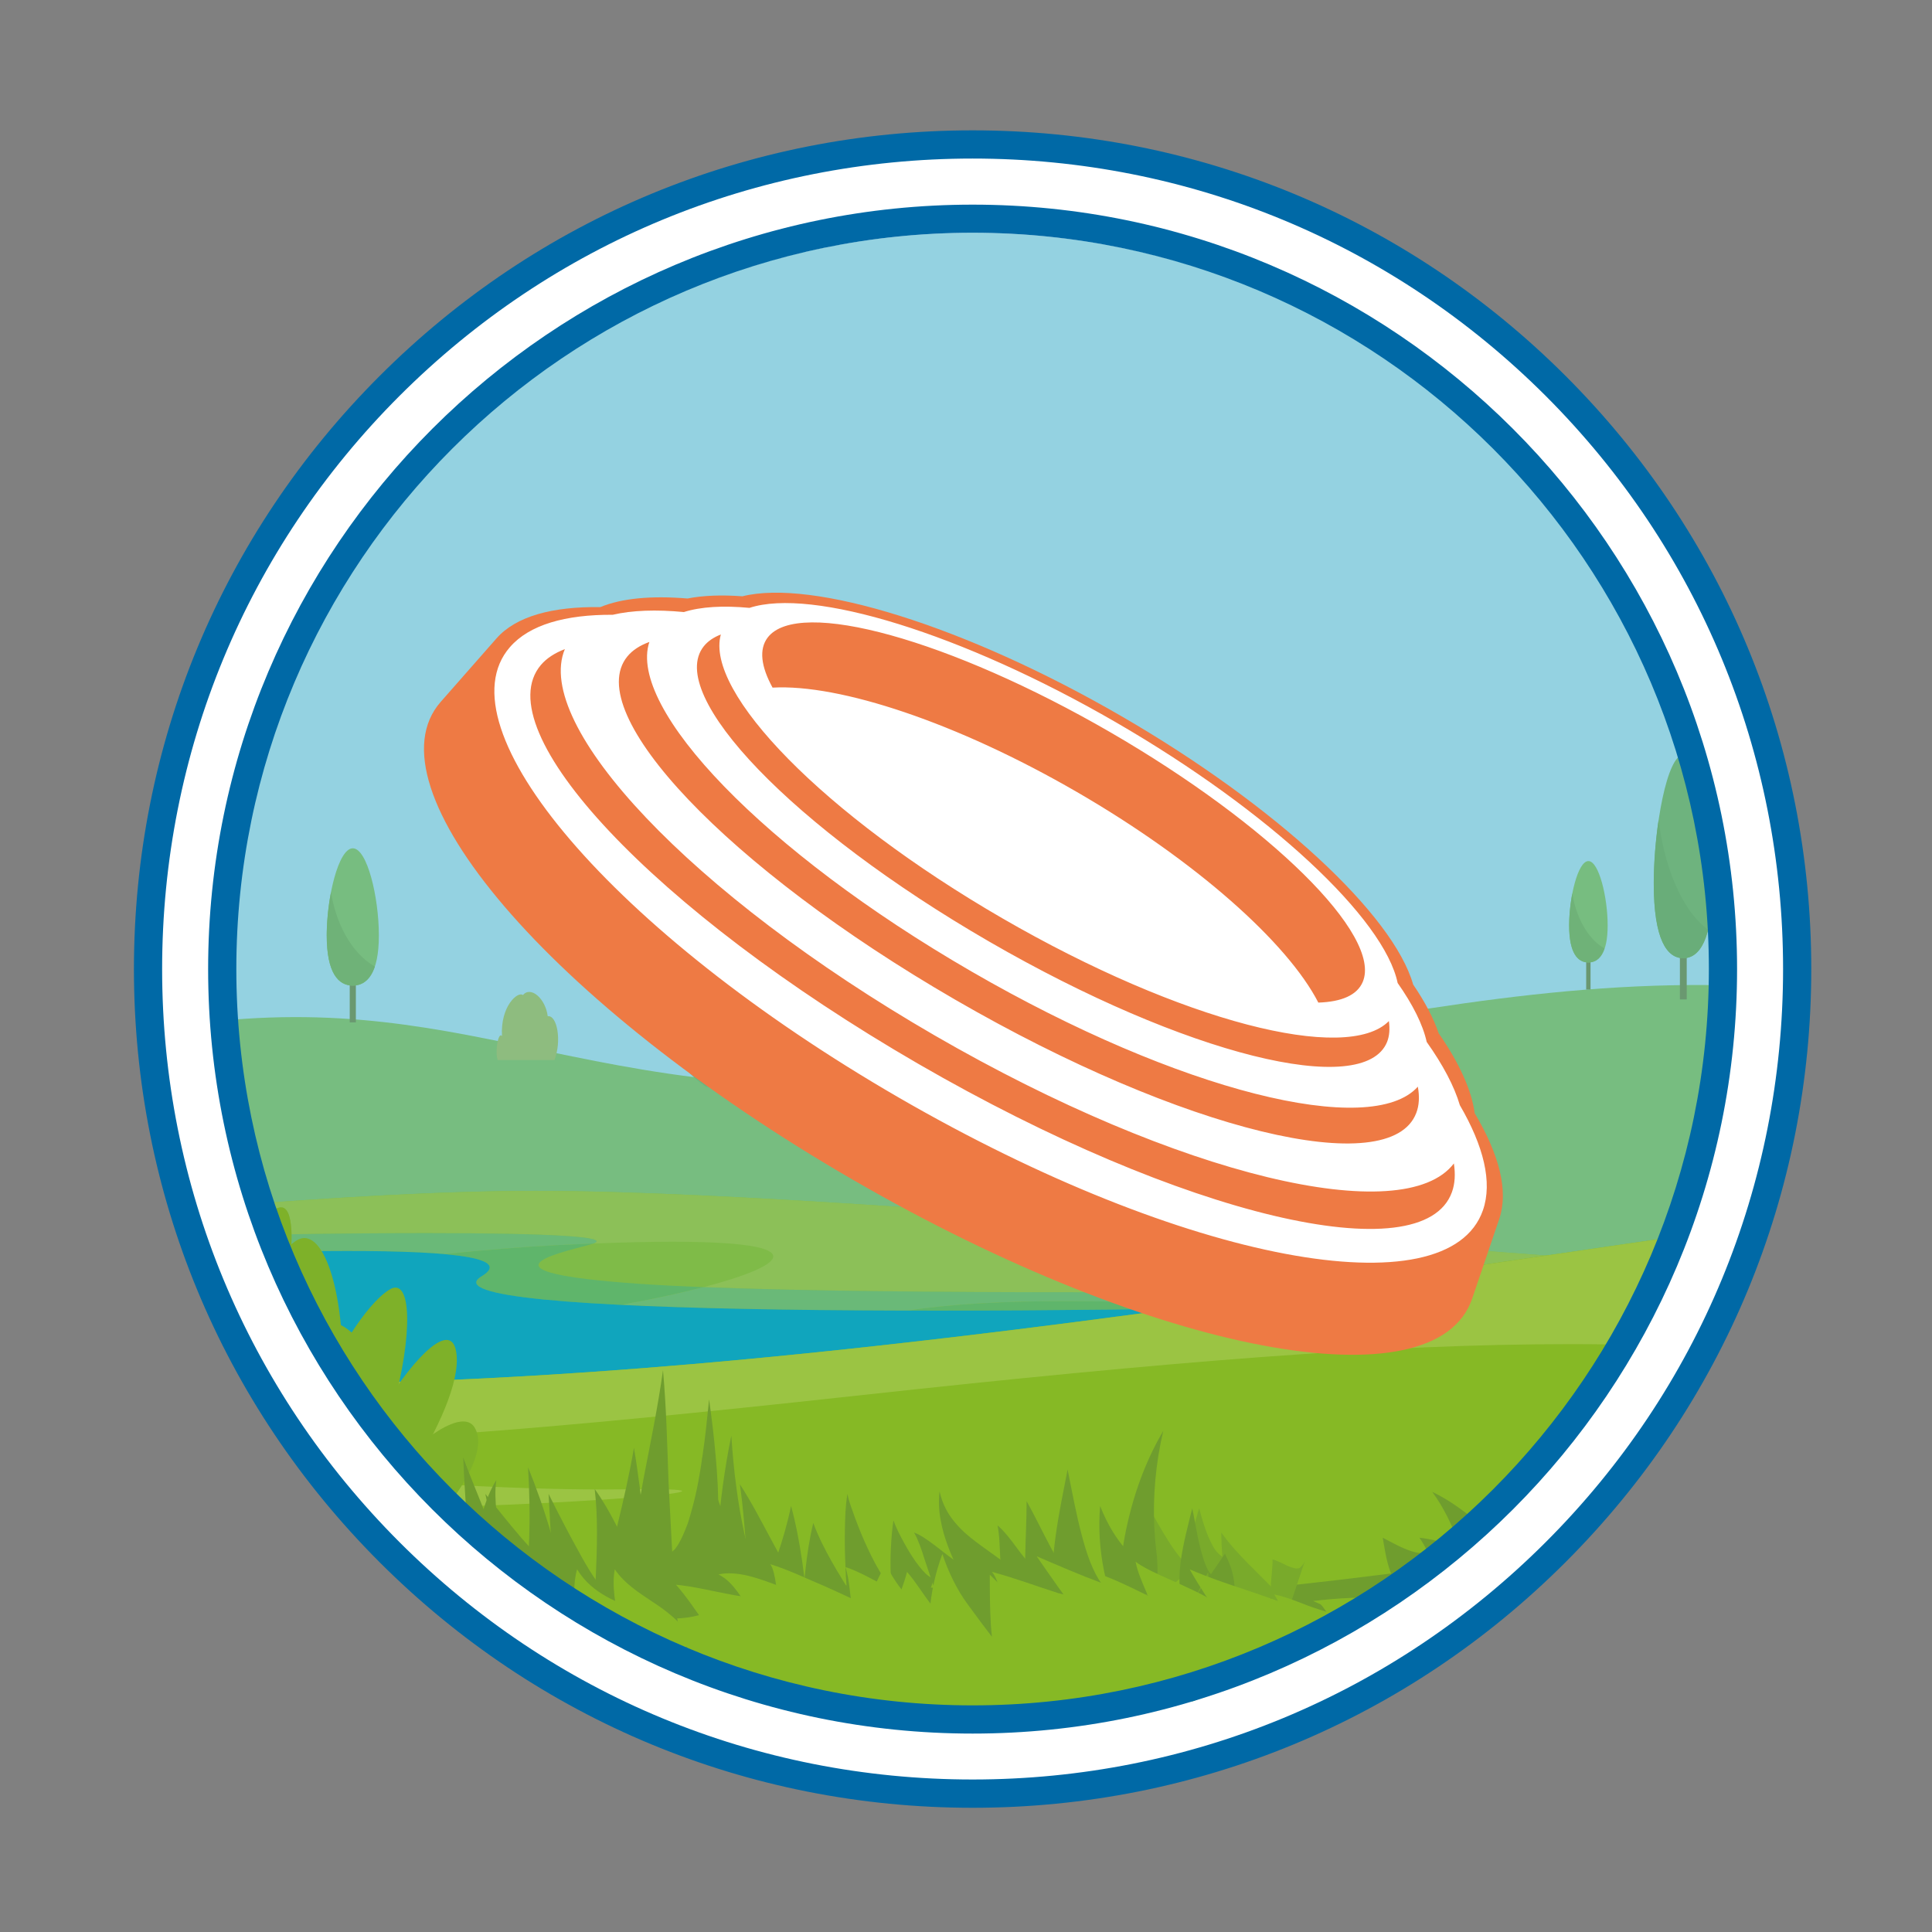
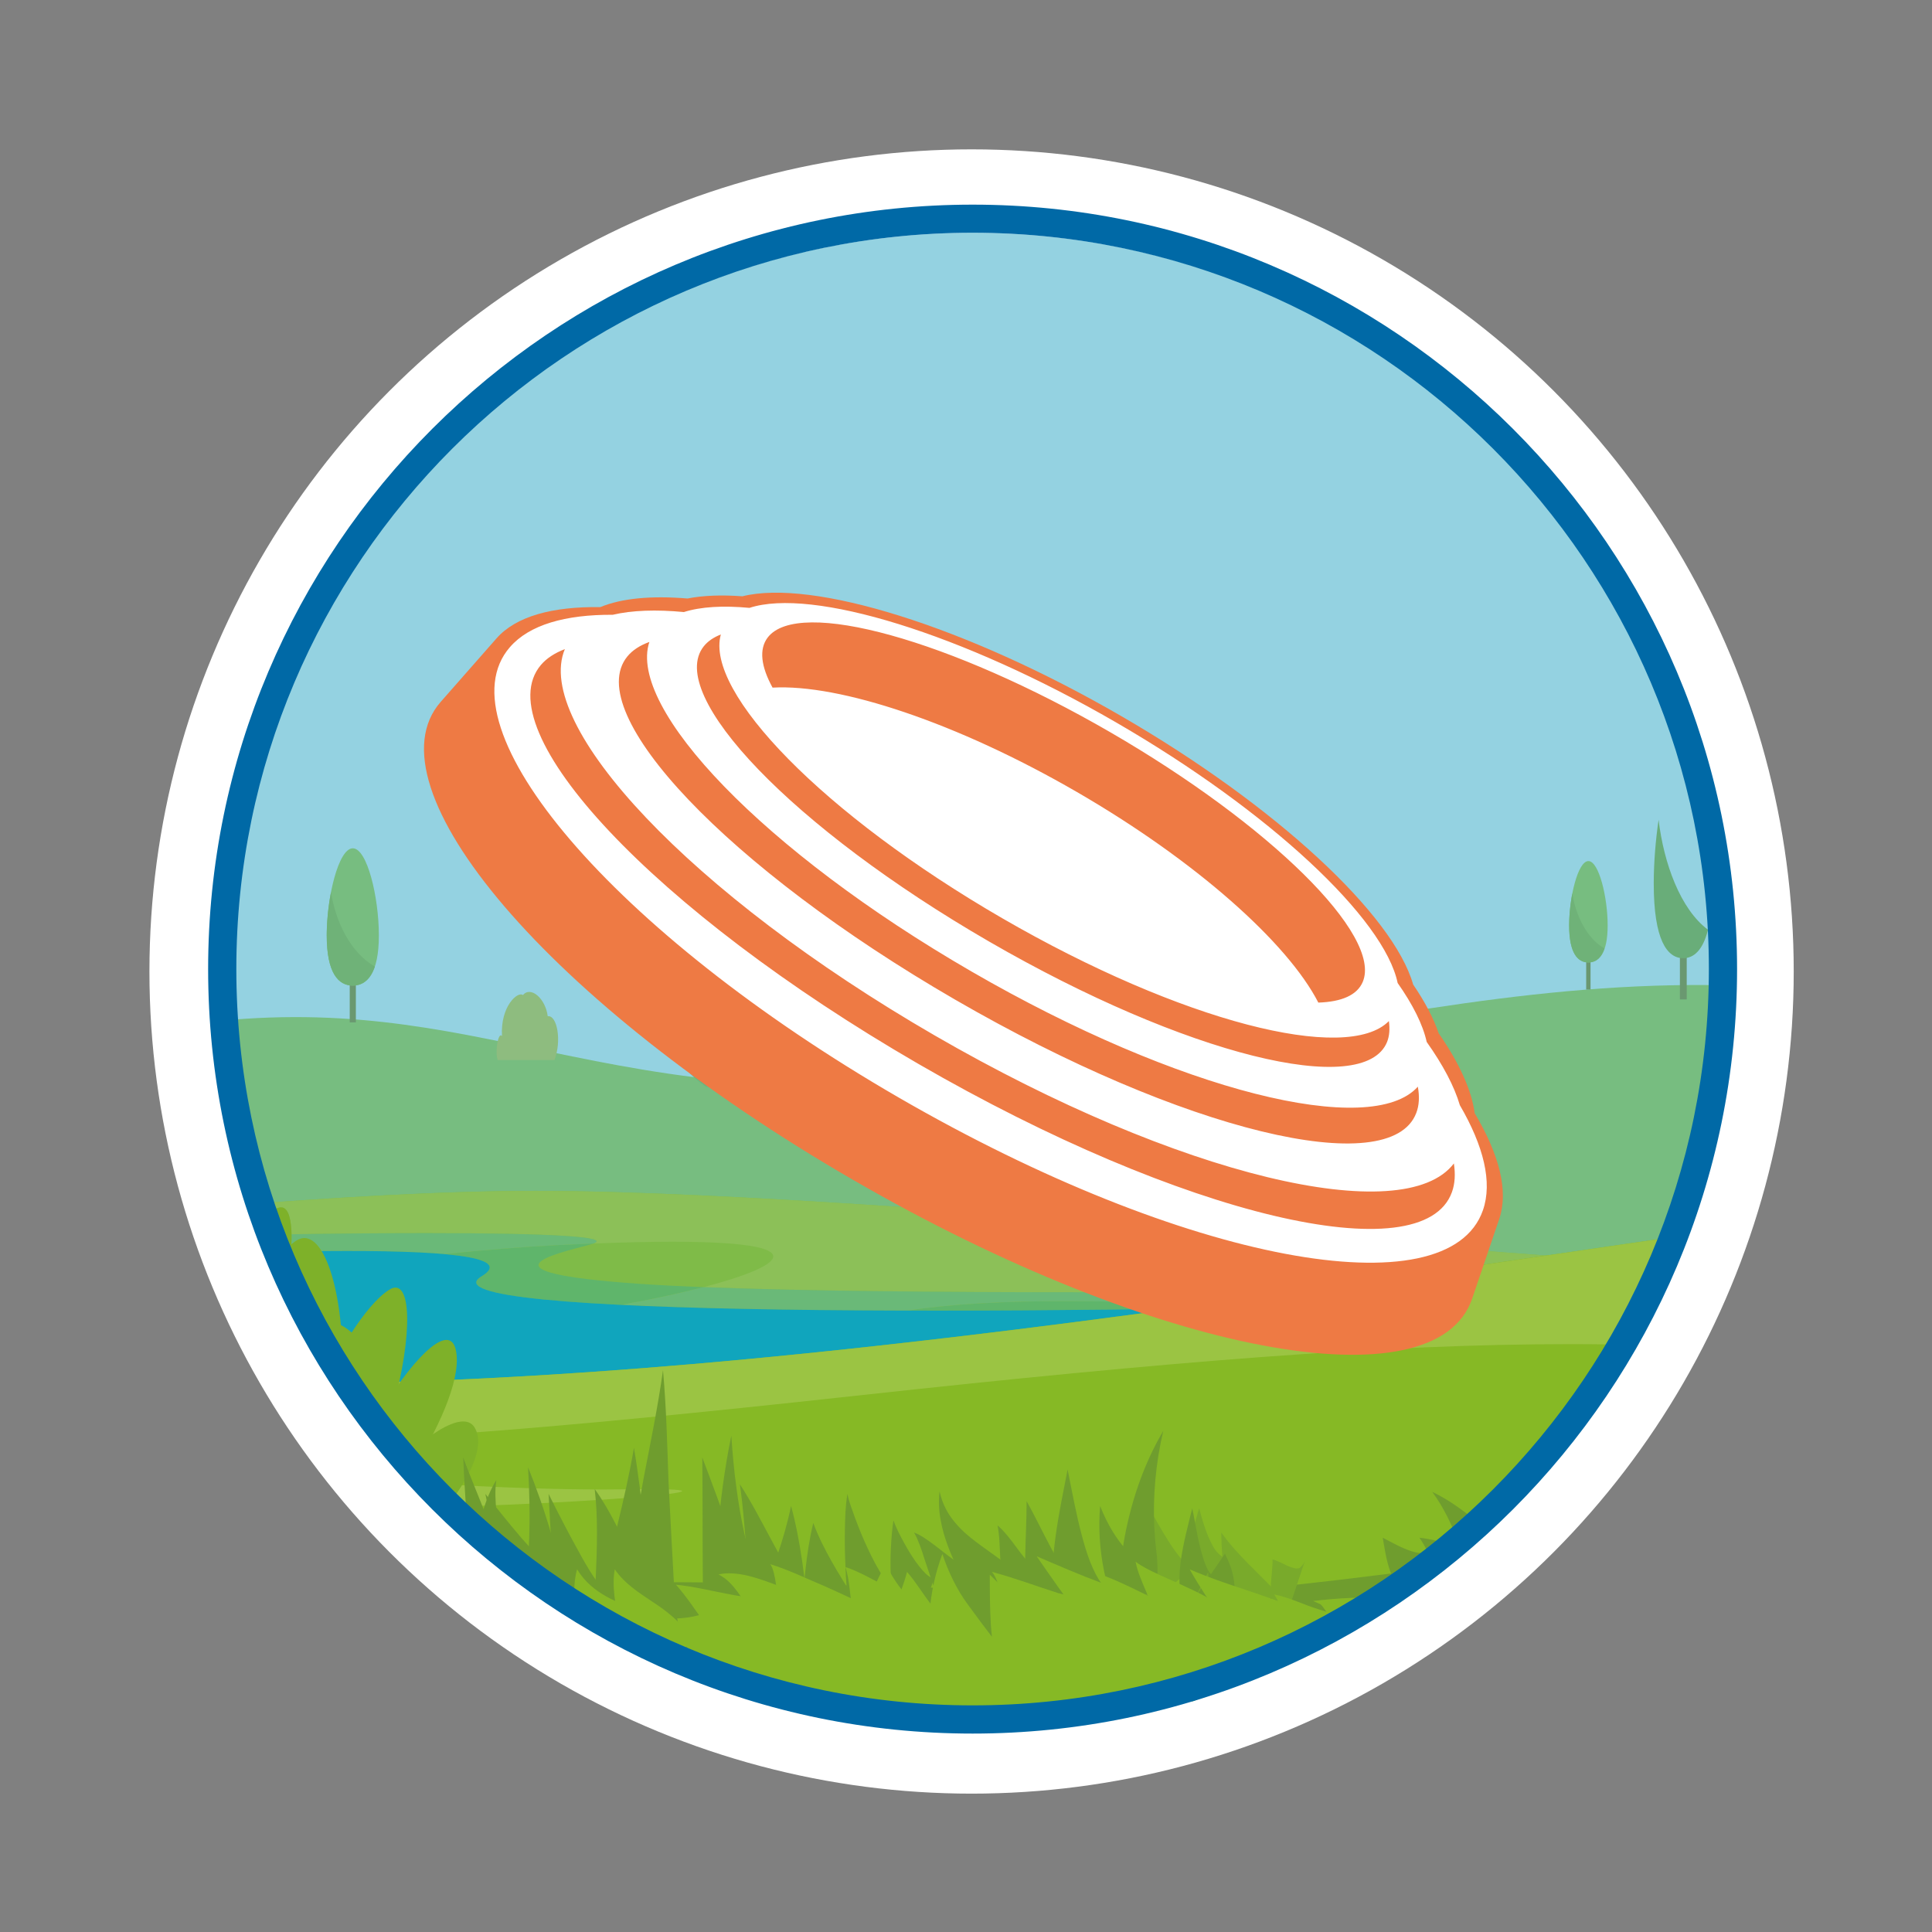
<svg xmlns="http://www.w3.org/2000/svg" xmlns:xlink="http://www.w3.org/1999/xlink" version="1.1" id="Calque_1" x="0px" y="0px" viewBox="0 0 226.77 226.77" style="enable-background:new 0 0 226.77 226.77;" xml:space="preserve">
  <rect x="0" y="0" width="226.77" height="226.77" fill="#808080" stroke="none" />
  <style type="text/css">
	.st0{fill:#FFFFFF;}
	.st1{clip-path:url(#SVGID_00000097487676379451442610000004183489825766796711_);fill:#94D2E1;}
	.st2{clip-path:url(#SVGID_00000097487676379451442610000004183489825766796711_);fill:#77BD80;}
	.st3{clip-path:url(#SVGID_00000097487676379451442610000004183489825766796711_);fill:#7FBB48;}
	.st4{clip-path:url(#SVGID_00000097487676379451442610000004183489825766796711_);fill:#86C38C;}
	.st5{clip-path:url(#SVGID_00000097487676379451442610000004183489825766796711_);fill:#8CC058;}
	.st6{clip-path:url(#SVGID_00000097487676379451442610000004183489825766796711_);fill:#5FB56B;}
	.st7{clip-path:url(#SVGID_00000097487676379451442610000004183489825766796711_);fill:#6AB978;}
	.st8{clip-path:url(#SVGID_00000097487676379451442610000004183489825766796711_);fill:#10A5BD;}
	.st9{clip-path:url(#SVGID_00000097487676379451442610000004183489825766796711_);fill:#86B925;}
	.st10{clip-path:url(#SVGID_00000097487676379451442610000004183489825766796711_);fill:#6F9D2E;}
	.st11{clip-path:url(#SVGID_00000097487676379451442610000004183489825766796711_);fill:#9BC443;}
	.st12{clip-path:url(#SVGID_00000097487676379451442610000004183489825766796711_);fill:#6EB37E;}
	.st13{clip-path:url(#SVGID_00000097487676379451442610000004183489825766796711_);fill:#6A9870;}
	.st14{clip-path:url(#SVGID_00000097487676379451442610000004183489825766796711_);fill:#89CEDB;}
	.st15{clip-path:url(#SVGID_00000097487676379451442610000004183489825766796711_);fill:#66916C;}
	.st16{clip-path:url(#SVGID_00000097487676379451442610000004183489825766796711_);fill:#6FB278;}
	.st17{clip-path:url(#SVGID_00000097487676379451442610000004183489825766796711_);fill:#69AD79;}
	.st18{clip-path:url(#SVGID_00000097487676379451442610000004183489825766796711_);fill:#8EBC7F;}
	.st19{clip-path:url(#SVGID_00000097487676379451442610000004183489825766796711_);fill:#7EB129;}
	.st20{clip-path:url(#SVGID_00000097487676379451442610000004183489825766796711_);fill:#79A92B;}
	.st21{clip-path:url(#SVGID_00000097487676379451442610000004183489825766796711_);fill:#79AA2B;}
	.st22{clip-path:url(#SVGID_00000142860699332182064880000005329798239531513234_);fill:#333233;}
	.st23{clip-path:url(#SVGID_00000142860699332182064880000005329798239531513234_);fill:#EE7A44;}
	.st24{clip-path:url(#SVGID_00000142860699332182064880000005329798239531513234_);fill:#FFFFFF;}
	.st25{clip-path:url(#SVGID_00000142860699332182064880000005329798239531513234_);fill:#0069A6;}
</style>
  <g>
    <circle class="st0" cx="114.04" cy="114.03" r="96.5" />
    <g>
      <g>
        <defs>
          <path id="SVGID_1_" d="M26.97,129.15l6.85,21.09c8.41,15.82,12.08,34.13,67.22,50.63l39.01-1.2      c28.07-10.92,28.44-15.69,51.15-42.63l11.05-34.71c-6.1-65.49-18.52-96.16-85.59-96.16C45.49,26.18,23.48,81.69,26.97,129.15" />
        </defs>
        <clipPath id="SVGID_00000038404933187425799990000011887142838151560337_">
          <use xlink:href="#SVGID_1_" style="overflow:visible;" />
        </clipPath>
        <path style="clip-path:url(#SVGID_00000038404933187425799990000011887142838151560337_);fill:#94D2E1;" d="M202.24,116.54     c0,49.28-39.44,89.22-88.07,89.22c-48.65,0-88.08-39.94-88.08-89.22s39.44-89.22,88.08-89.22     C162.8,27.32,202.24,67.26,202.24,116.54" />
        <path style="clip-path:url(#SVGID_00000038404933187425799990000011887142838151560337_);fill:#77BD80;" d="M258.71,128.98     c-54.16-24.24-88-9.36-138.93-2.89c-25.47,3.25-41.15,0.3-55.29-2.64c-13.11-2.73-24.89-5.47-41.93-3.26     c-1.31,0.17-2.66,0.37-4.04,0.6c-38.53,6.47-57.5,1.7-73.49-14.89v96.51h313.67V128.98z" />
        <path style="clip-path:url(#SVGID_00000038404933187425799990000011887142838151560337_);fill:#7FBB48;" d="M281.54,149.32     c-16.9,4.41-71.64,0.29-124.54-3.82c-39.05-3.04-77.1-6.07-98.21-5.69c-49.7,0.9-97.45,12.67-132.99-6.77v88.54h355.74V149.32z" />
        <path style="clip-path:url(#SVGID_00000038404933187425799990000011887142838151560337_);fill:#86C38C;" d="M62.68,139.78     c-1.35,0-2.65,0.01-3.89,0.03c-10.3,0.19-20.52,0.84-30.56,1.59c10.04-0.75,20.26-1.4,30.56-1.59c1.24-0.02,2.52-0.03,3.87-0.03     c21.68,0,57.57,2.86,94.33,5.72c8.17,0.64,16.38,1.27,24.49,1.87c0.01,0,0.02,0,0.03,0c-8.11-0.6-16.32-1.24-24.49-1.87     C120.26,142.64,84.38,139.78,62.68,139.78" />
        <path style="clip-path:url(#SVGID_00000038404933187425799990000011887142838151560337_);fill:#8CC058;" d="M-7.8,143.87     c-1.28,0.05-2.56,0.1-3.83,0.14c0.04,0.85,0.09,1.69,0.14,2.53c0.42-0.02,0.84-0.04,1.26-0.07c0.4-0.99,0.92-1.43,1.54-1.43     c0.32,0,0.65,0.12,1.01,0.34C-7.72,144.87-7.76,144.37-7.8,143.87 M62.66,139.78c-1.35,0-2.64,0.01-3.87,0.03     c-10.3,0.19-20.52,0.84-30.56,1.59c-0.07,1.12-0.17,2.32-0.31,3.58c0.61-0.01,1.23-0.03,1.83-0.04c1.31-2.06,2.45-3.23,3.24-3.23     c0.52,0,0.9,0.5,1.09,1.6c0.08,0.48,0.13,1,0.14,1.56c6.05-0.09,11.35-0.13,15.89-0.13c14.96,0,21.61,0.45,19.55,1.22     c3.59-0.14,6.66-0.21,9.26-0.21c16.62,0,13.73,2.7,3.65,5.33c11.43,0.45,27.57,0.6,44.02,0.6c8.83,0,17.75-0.04,26.08-0.11     c9.99-1.42,19.67-2.85,28.83-4.2c-8.11-0.6-16.32-1.24-24.49-1.87C120.23,142.64,84.35,139.78,62.66,139.78" />
        <path style="clip-path:url(#SVGID_00000038404933187425799990000011887142838151560337_);fill:#5FB56B;" d="M125.08,152.72     c-7.05,0-13.33,0.32-18.53,1.11c1.07,0,2.16,0,3.25,0c9.06,0,18.64-0.08,28.19-0.22c1.13-0.15,2.27-0.31,3.4-0.46     C135.63,152.89,130.15,152.72,125.08,152.72 M69.65,145.96c-1.29,0.05-2.66,0.11-4.09,0.18c-4.29,0.22-8.76,0.58-13.38,1.06     c4.62,0.42,6.63,1.23,4.33,2.61c-2.79,1.69,4.11,2.75,16.41,3.35c3.58-0.65,6.88-1.36,9.64-2.08c-2.93-0.12-5.55-0.25-7.79-0.41     c-19.17-1.36-9.64-3.48-5.53-4.58C69.4,146.04,69.54,146,69.65,145.96" />
        <path style="clip-path:url(#SVGID_00000038404933187425799990000011887142838151560337_);fill:#6AB978;" d="M82.55,151.08     c-2.76,0.72-6.05,1.43-9.64,2.08c8.92,0.44,20.67,0.64,33.63,0.67c5.2-0.79,11.48-1.11,18.53-1.11c5.07,0,10.54,0.16,16.31,0.43     c3.79-0.52,7.55-1.05,11.27-1.58c-8.32,0.06-17.25,0.11-26.08,0.11C110.13,151.68,93.98,151.53,82.55,151.08 M-10.22,146.48     c-0.42,0.02-0.84,0.04-1.26,0.07c0.05,0.78,0.11,1.55,0.18,2.32c0.14-0.01,0.28-0.02,0.42-0.03c0.15-0.75,0.34-1.47,0.58-2.14     C-10.28,146.62-10.25,146.55-10.22,146.48 M29.75,144.94c-0.6,0.01-1.22,0.03-1.83,0.04c-0.07,0.67-0.16,1.36-0.25,2.07     c0.28-0.01,0.57-0.02,0.85-0.02C28.94,146.26,29.35,145.56,29.75,144.94 M50.1,144.74c-4.54,0-9.83,0.04-15.89,0.13     c0.01,0.63-0.01,1.31-0.08,2.03c2.33-0.04,4.58-0.07,6.69-0.07c4.54,0,8.46,0.11,11.36,0.37c4.61-0.48,9.09-0.84,13.38-1.06     c1.43-0.07,2.79-0.13,4.09-0.18C71.72,145.19,65.07,144.74,50.1,144.74" />
        <path style="clip-path:url(#SVGID_00000038404933187425799990000011887142838151560337_);fill:#10A5BD;" d="M196.72,157.7     c36.01-5.27,24.16-6.16-26.16-4.77c-50.3,1.4-122.05,1.72-114.04-3.12c8.02-4.82-36.32-2.65-61.3-1.32     c-24.97,1.32-52.45,4.25-61.91,4.25c-9.46,0-11.81,14.02,20.7,14.02c32.5,0,62.6,8.59,104.94,6.21     C101.27,170.6,173.52,161.12,196.72,157.7" />
        <path style="clip-path:url(#SVGID_00000038404933187425799990000011887142838151560337_);fill:#86B925;" d="M196.08,145.24     c-32.81,4.72-74.9,11.43-114.68,14.86c-15.07,1.3-28.48,2.01-40.44,2.25c13.37,20.33,34.98,34.75,60.07,38.52h26.24     C158.95,196.11,185.07,174.39,196.08,145.24" />
        <path style="clip-path:url(#SVGID_00000038404933187425799990000011887142838151560337_);fill:#6F9D2E;" d="M251.23,186.28     l-12.93-6.34c-30.96-2.33-70.47,4.68-89.22,6.37c-9.62,0.87-26.68,0.41-43.33-0.05c-15.8-0.44-31.24-0.88-39.61-0.18     c-17.18,1.45-63.96,3.52-87.17,0.6c-7.36-0.92-14.53,2.18-20.9,6.83v0.77h293.15V186.28z" />
        <path style="clip-path:url(#SVGID_00000038404933187425799990000011887142838151560337_);fill:#9BC443;" d="M31.77,172.65     c-0.95,1.55-2.01,3.11-3.14,4.62c1.59,0,3.16-0.01,4.71-0.02c0.03-1.1,0.07-2.19,0.11-3.28c0.39,1.09,0.78,2.19,1.18,3.27     c14.8-0.12,27.77-0.67,36.03-1.21c9.4-0.62,12.67-1.24,5.56-1.24c-0.72,0-1.55,0.01-2.49,0.02c-0.94,0.01-1.89,0.02-2.87,0.02     C59.05,174.83,44.49,173.86,31.77,172.65 M198.81,144.85c-5.52,0.79-11.31,1.64-17.32,2.52c-9.16,1.35-18.84,2.78-28.83,4.2     c-22.93,3.27-47.5,6.48-71.26,8.53c-17.05,1.47-31.98,2.19-45.08,2.31c-0.49,2.03-1.38,4.32-2.58,6.7h0.04     c11.13,0,28.36-1.09,66.74-5.29c36.8-4.02,61.98-6.05,83.74-6.05c2.96,0,5.86,0.04,8.71,0.11c-0.46-5.45,0.14-9.71,1.98-11.54     c0.26-0.26,0.52-0.38,0.79-0.38c1.1,0,2.21,2.17,3.28,5.58C198.85,149.15,198.78,146.88,198.81,144.85" />
        <path style="clip-path:url(#SVGID_00000038404933187425799990000011887142838151560337_);fill:#6EB37E;" d="M82.86,127.57     c-7.62-5.38-3.68-12.52,0.14-11.97c-0.43-2.26-0.14-10.97,8.09-11.05c8.26-0.09,9.12,8.75,7.33,11.31c4.01-0.34,6,2.92,5.9,5.1     c2.36-0.63,5.36,2.99,1.65,6.62H82.86z" />
        <rect x="41.05" y="115.42" style="clip-path:url(#SVGID_00000038404933187425799990000011887142838151560337_);fill:#6A9870;" width="0.72" height="4.58" />
        <path style="clip-path:url(#SVGID_00000038404933187425799990000011887142838151560337_);fill:#77BD80;" d="M44.47,109.79     c0,4.44-1.37,5.9-3.06,5.9c-1.69,0-3.06-1.46-3.06-5.9c0-4.47,1.38-10.22,3.06-10.22C43.1,99.57,44.47,105.32,44.47,109.79" />
        <path style="clip-path:url(#SVGID_00000038404933187425799990000011887142838151560337_);fill:#89CEDB;" d="M38.34,109.75     L38.34,109.75L38.34,109.75z M38.34,109.67v0.01V109.67z M38.34,109.63L38.34,109.63L38.34,109.63z M38.34,109.59v0.01V109.59      M38.34,109.55c0,0,0,0.01,0,0.01C38.34,109.56,38.34,109.56,38.34,109.55 M38.34,109.51v0.02V109.51 M38.35,109.46     c0,0.01,0,0.02,0,0.03C38.34,109.48,38.34,109.47,38.35,109.46 M38.35,109.43c0,0.01,0,0.01,0,0.02     C38.35,109.44,38.35,109.43,38.35,109.43 M38.84,104.69c-0.29,1.52-0.47,3.18-0.5,4.72C38.37,107.88,38.55,106.22,38.84,104.69     C38.84,104.7,38.84,104.7,38.84,104.69" />
        <path style="clip-path:url(#SVGID_00000038404933187425799990000011887142838151560337_);fill:#66916C;" d="M41.42,115.69     L41.42,115.69L41.42,115.69z M41.43,115.69L41.43,115.69L41.43,115.69z" />
        <path style="clip-path:url(#SVGID_00000038404933187425799990000011887142838151560337_);fill:#6FB278;" d="M38.85,104.7     c-0.29,1.51-0.47,3.18-0.5,4.72v0.01c0,0.01,0,0.01,0,0.02c0,0,0,0.01,0,0.01c0,0.01,0,0.02,0,0.03v0.02c0,0.01,0,0.01,0,0.02     c0,0.01,0,0.02,0,0.03v0.01v0.02v0.01c0,0.01,0,0.02,0,0.03v0c0,0.01,0,0.02,0,0.03v0.01v0.07v0.01v0.03     c0,4.44,1.37,5.9,3.06,5.9h0.01h0h0.01h0c1.08-0.01,2.03-0.63,2.57-2.23C41.12,111.81,39.39,108.16,38.85,104.7" />
        <rect x="93.48" y="124.7" style="clip-path:url(#SVGID_00000038404933187425799990000011887142838151560337_);fill:#6A9870;" width="0.93" height="3.88" />
        <path style="clip-path:url(#SVGID_00000038404933187425799990000011887142838151560337_);fill:#77BD80;" d="M97.99,119.93     c0,3.75-1.8,5.01-4.04,5.01c-2.25,0-4.05-1.26-4.05-5.01c0-3.78,1.8-8.66,4.05-8.66C96.19,111.27,97.99,116.15,97.99,119.93" />
        <path style="clip-path:url(#SVGID_00000038404933187425799990000011887142838151560337_);fill:#69AD79;" d="M97.37,123.03     c-0.16,0.3-0.34,0.56-0.54,0.78C97.04,123.59,97.22,123.33,97.37,123.03C97.38,123.03,97.38,123.03,97.37,123.03 M89.9,119.89     C89.9,119.89,89.9,119.9,89.9,119.89C89.9,119.9,89.9,119.89,89.9,119.89 M89.9,119.86L89.9,119.86L89.9,119.86z M89.9,119.82     c0,0,0,0.01,0,0.01C89.9,119.83,89.9,119.83,89.9,119.82 M89.9,119.8L89.9,119.8L89.9,119.8 M89.9,119.76v0.01V119.76      M89.9,119.73c0,0,0,0.01,0,0.01C89.9,119.74,89.9,119.73,89.9,119.73 M89.91,119.69c0,0.01,0,0.01,0,0.02     C89.9,119.7,89.91,119.69,89.91,119.69 M90.56,115.62c-0.39,1.31-0.63,2.74-0.66,4.06C89.93,118.36,90.17,116.92,90.56,115.62     C90.56,115.62,90.56,115.62,90.56,115.62" />
        <path style="clip-path:url(#SVGID_00000038404933187425799990000011887142838151560337_);fill:#66916C;" d="M93.97,124.94     L93.97,124.94L93.97,124.94z M93.99,124.94L93.99,124.94L93.99,124.94z" />
        <path style="clip-path:url(#SVGID_00000038404933187425799990000011887142838151560337_);fill:#6FB278;" d="M90.56,115.62     c-0.39,1.3-0.63,2.74-0.66,4.06c0,0,0,0.01,0,0.01c0,0.01,0,0.01,0,0.02c0,0.01,0,0.02,0,0.02v0.01v0.01c0,0,0,0.01,0,0.01     c0,0.01,0,0.02,0,0.03v0.01v0.02v0.01c0,0.01,0,0.02,0,0.03v0v0.03v0.01v0.03c0,3.75,1.8,5.01,4.05,5.01h0.02h0h0.01h0     c1.11-0.01,2.12-0.33,2.84-1.12c0.2-0.22,0.38-0.48,0.54-0.78C93.57,121.64,91.28,118.55,90.56,115.62" />
        <path style="clip-path:url(#SVGID_00000038404933187425799990000011887142838151560337_);fill:#69AD79;" d="M26.86,119.22     c-0.7,2.78-1.88,4.01-3.26,4.24v0C24.98,123.23,26.16,122.01,26.86,119.22C26.86,119.22,26.86,119.22,26.86,119.22" />
        <rect x="197.18" y="112.14" style="clip-path:url(#SVGID_00000038404933187425799990000011887142838151560337_);fill:#6A9870;" width="0.8" height="5.17" />
-         <path style="clip-path:url(#SVGID_00000038404933187425799990000011887142838151560337_);fill:#6EB37E;" d="M201.03,103.72     c0,6.59-1.55,8.75-3.45,8.75c-1.9,0-3.46-2.16-3.46-8.75c0-6.57,1.56-15.11,3.46-15.11C199.48,88.61,201.03,97.15,201.03,103.72" />
        <path style="clip-path:url(#SVGID_00000038404933187425799990000011887142838151560337_);fill:#89CEDB;" d="M194.11,103.66v0.01     V103.66z M194.11,103.55L194.11,103.55L194.11,103.55z" />
        <path style="clip-path:url(#SVGID_00000038404933187425799990000011887142838151560337_);fill:#66916C;" d="M197.59,112.47     L197.59,112.47L197.59,112.47z M197.61,112.47L197.61,112.47L197.61,112.47z" />
        <path style="clip-path:url(#SVGID_00000038404933187425799990000011887142838151560337_);fill:#69AD79;" d="M194.68,96.22     c-0.35,2.36-0.56,4.96-0.57,7.33v0v0.11v0.01v0.05c0,6.59,1.56,8.75,3.46,8.75h0.01h0c0,0,0.01,0,0.01,0h0     c1.22-0.01,2.29-0.94,2.89-3.34C197.25,106.74,195.28,101.33,194.68,96.22" />
        <rect x="186.18" y="112.77" style="clip-path:url(#SVGID_00000038404933187425799990000011887142838151560337_);fill:#6A9870;" width="0.51" height="3.38" />
        <path style="clip-path:url(#SVGID_00000038404933187425799990000011887142838151560337_);fill:#77BD80;" d="M188.7,108.62     c0,3.28-1.02,4.35-2.26,4.35c-1.24,0-2.26-1.07-2.26-4.35c0-3.28,1.02-7.55,2.26-7.55C187.68,101.07,188.7,105.34,188.7,108.62" />
        <path style="clip-path:url(#SVGID_00000038404933187425799990000011887142838151560337_);fill:#89CEDB;" d="M188.35,111.32     c-0.36,1.07-0.96,1.54-1.66,1.63C187.39,112.86,188,112.39,188.35,111.32C188.35,111.32,188.35,111.32,188.35,111.32      M184.55,104.85c-0.03,0.17-0.06,0.34-0.09,0.52C184.48,105.2,184.51,105.03,184.55,104.85     C184.55,104.86,184.55,104.85,184.55,104.85" />
        <path style="clip-path:url(#SVGID_00000038404933187425799990000011887142838151560337_);fill:#66916C;" d="M186.45,112.97h-0.01     H186.45z M186.47,112.97h-0.01H186.47 M186.48,112.97c0,0-0.01,0-0.01,0C186.47,112.97,186.47,112.97,186.48,112.97      M186.49,112.97c0,0-0.01,0-0.01,0C186.49,112.97,186.49,112.97,186.49,112.97 M186.51,112.97c0,0-0.01,0-0.01,0     C186.5,112.97,186.5,112.97,186.51,112.97 M186.52,112.97c0,0-0.01,0-0.01,0C186.51,112.97,186.52,112.97,186.52,112.97      M186.69,112.95c-0.06,0.01-0.11,0.01-0.17,0.01C186.58,112.96,186.64,112.96,186.69,112.95" />
        <path style="clip-path:url(#SVGID_00000038404933187425799990000011887142838151560337_);fill:#6FB278;" d="M184.55,104.86     c-0.03,0.17-0.06,0.34-0.09,0.51c-0.18,1.07-0.28,2.22-0.28,3.25c0,3.28,1.02,4.35,2.26,4.35h0.01h0h0.01h0c0,0,0.01,0,0.01,0h0     c0,0,0.01,0,0.01,0h0c0,0,0.01,0,0.01,0s0.01,0,0.01,0h0c0.06,0,0.11-0.01,0.17-0.01c0.7-0.09,1.3-0.56,1.66-1.63     C186.22,110.12,184.95,107.42,184.55,104.86" />
        <path style="clip-path:url(#SVGID_00000038404933187425799990000011887142838151560337_);fill:#8EBC7F;" d="M65.08,124.42     c0.87-2.23,0.32-5.3-0.79-5.14c-0.26-2.09-2-3.58-2.91-2.48c-0.57-0.49-2.66,1.27-2.46,4.81c-0.44-0.57-0.85,1.86-0.5,2.81H65.08     z" />
        <path style="clip-path:url(#SVGID_00000038404933187425799990000011887142838151560337_);fill:#8EBC7F;" d="M94.5,129.78     c0.87-0.72,0.32-1.69-0.79-1.65c-0.26-0.67-2-1.13-2.89-0.79c-0.57-0.16-2.66,0.42-2.46,1.53c-0.43-0.17-0.83,0.59-0.49,0.9H94.5     z" />
        <path style="clip-path:url(#SVGID_00000038404933187425799990000011887142838151560337_);fill:#8EBC7F;" d="M100.54,129.85     c0.87-1.29,0.33-3.01-0.79-2.94c-0.26-1.17-1.99-2.02-2.88-1.4c-0.59-0.27-2.68,0.73-2.48,2.74c-0.43-0.32-0.83,1.06-0.49,1.6     H100.54z" />
        <path style="clip-path:url(#SVGID_00000038404933187425799990000011887142838151560337_);fill:#7EB129;" d="M16.34,187.81     c8.91-13.14,19.23-35.74,17.74-44.5C32.57,134.53,18.74,163.73,16.34,187.81" />
        <path style="clip-path:url(#SVGID_00000038404933187425799990000011887142838151560337_);fill:#7EB129;" d="M17.05,188.47     c11.28-7.2,21.98-25.17,19.26-31.64C33.59,150.37,17.01,175.9,17.05,188.47" />
        <path style="clip-path:url(#SVGID_00000038404933187425799990000011887142838151560337_);fill:#79A92B;" d="M27.17,179.12     c-0.4,0.5-0.82,0.98-1.24,1.47c0,0,0.01,0,0.01,0C26.36,180.1,26.77,179.61,27.17,179.12C27.17,179.12,27.17,179.12,27.17,179.12     " />
        <path style="clip-path:url(#SVGID_00000038404933187425799990000011887142838151560337_);fill:#6F9D2E;" d="M23.58,177.81     c0.32,0.99,0.6,1.97,0.82,2.92c0.48-0.06,0.99-0.11,1.53-0.15c0.42-0.48,0.83-0.97,1.24-1.47     C25.93,178.72,24.74,178.28,23.58,177.81" />
        <path style="clip-path:url(#SVGID_00000038404933187425799990000011887142838151560337_);fill:#7EB129;" d="M28.05,189.08     c-3.95-12.46,0.13-38.87,6.6-43.38C41.12,141.16,45.17,178.58,28.05,189.08" />
        <path style="clip-path:url(#SVGID_00000038404933187425799990000011887142838151560337_);fill:#7EB129;" d="M26.59,189.13     c-5.07-13.4-3.34-41.85,2.72-46.76C35.38,137.44,42.78,177.69,26.59,189.13" />
        <path style="clip-path:url(#SVGID_00000038404933187425799990000011887142838151560337_);fill:#7EB129;" d="M31.74,188.64     c-0.89-13.97,8.5-33.76,13.92-37.24C51.1,147.93,46.03,179.56,31.74,188.64" />
        <path style="clip-path:url(#SVGID_00000038404933187425799990000011887142838151560337_);fill:#7EB129;" d="M35.91,188.64     c8.82-8.93,19.04-24.33,17.57-30.28C51.99,152.39,38.3,172.25,35.91,188.64" />
        <path style="clip-path:url(#SVGID_00000038404933187425799990000011887142838151560337_);fill:#7EB129;" d="M36.63,189.08     c11.17-4.9,21.76-17.12,19.07-21.54C52.99,163.17,36.58,180.54,36.63,189.08" />
        <path style="clip-path:url(#SVGID_00000038404933187425799990000011887142838151560337_);fill:#7EB129;" d="M35.55,190.42     c6.54-9.31,14.75-26.07,5.73-34.01C32.26,148.49,31.4,181.68,35.55,190.42" />
        <path style="clip-path:url(#SVGID_00000038404933187425799990000011887142838151560337_);fill:#6F9D2E;" d="M194.17,175.97     c0.73,0.93,1.48,1.86,2.13,2.79c0.67,0.94,1.27,1.9,1.73,2.88c0.46,0.94,0.76,1.9,0.8,2.75c0.03,0.41-0.01,0.8-0.1,1.1     c-0.1,0.34-0.24,0.61-0.4,0.86l6.76,0.79c-0.03-0.89-0.2-1.78-0.47-2.58c-0.29-0.82-0.66-1.55-1.09-2.19     c-0.84-1.26-1.89-2.19-2.92-2.98C198.51,177.87,196.33,176.94,194.17,175.97" />
-         <path style="clip-path:url(#SVGID_00000038404933187425799990000011887142838151560337_);fill:#6F9D2E;" d="M192.88,174.04     c-0.3,1.02-0.46,2.11-0.53,3.22c-0.07,1.09-0.07,2.23,0.07,3.38c0.14,1.17,0.37,2.38,0.96,3.65c0.29,0.63,0.67,1.29,1.24,1.93     c0.56,0.63,1.36,1.26,2.36,1.67l1.7-6.62c0,0.14-0.11,0.27-0.34,0.26c-0.23,0.01-0.54-0.1-0.86-0.29     c-0.64-0.4-1.29-1.06-1.89-1.8c-0.59-0.76-1.12-1.62-1.57-2.53C193.55,176.03,193.14,175.05,192.88,174.04" />
        <path style="clip-path:url(#SVGID_00000038404933187425799990000011887142838151560337_);fill:#6F9D2E;" d="M188.83,178.47     c0.22,1.65,0.29,3.24,0.47,4.91c0.17,1.68,0.43,3.42,1.09,5.28l5.5-4.02c-1.17-0.63-2.36-1.63-3.52-2.73     C191.2,180.79,190.04,179.59,188.83,178.47" />
        <path style="clip-path:url(#SVGID_00000038404933187425799990000011887142838151560337_);fill:#6F9D2E;" d="M185.78,174.68     c-0.29,1.05-0.5,2.15-0.66,3.25c-0.16,1.12-0.29,2.25-0.32,3.41c-0.04,1.16-0.01,2.36,0.22,3.67c0.13,0.65,0.31,1.33,0.64,2.08     c0.09,0.17,0.16,0.36,0.29,0.56c0.09,0.19,0.2,0.39,0.36,0.57c0.26,0.39,0.65,0.82,1.1,1.19l3.64-5.7l-0.06,0.08     c-0.3,0.37-0.17,0.09-0.17,0.09l0.17-0.09l-0.17,0.09l-0.23-0.14c-0.26-0.14-0.56-0.4-0.86-0.73c-0.57-0.64-1.12-1.49-1.6-2.39     c-0.49-0.9-0.92-1.88-1.32-2.86C186.42,176.76,186.05,175.72,185.78,174.68" />
        <path style="clip-path:url(#SVGID_00000038404933187425799990000011887142838151560337_);fill:#6F9D2E;" d="M197.62,170.16     c-0.44,2.61-1.32,5.01-1.93,7.69c-0.16,0.67-0.29,1.36-0.39,2.06l-0.07,0.54c-0.03,0.17-0.04,0.36-0.06,0.56     c-0.04,0.36-0.06,0.7-0.07,1.06c-0.06,0.69-0.09,1.32-0.17,1.9c-0.03,0.27-0.08,0.54-0.14,0.79c-0.06,0.24-0.13,0.46-0.2,0.63     l3.78,0.65l0.1,0.27l0.09,0.2l0.1,0.26l0.24,0.69c0.12,0.3,0.22,0.6,0.32,0.92l0.06,0.14l0.59-0.14l-2.71-6.21     c0.26,0.73,0.23,0.64,0.2,0.54c-0.02-0.05-0.03-0.1,0-0.02l-0.2-0.52l-0.19,0.1c-0.19,0.1-0.53,0.26-0.87,0.5     c-0.34,0.26-0.63,0.57-0.83,0.86l5.8,2.18c-0.03-0.44-0.1-0.89-0.19-1.29c-0.09-0.42-0.19-0.77-0.29-1.13     c-0.22-0.72-0.44-1.36-0.66-1.95c-0.12-0.3-0.22-0.57-0.32-0.84c-0.06-0.14-0.09-0.27-0.13-0.4l-0.13-0.43     c-0.16-0.6-0.3-1.2-0.41-1.83C198.45,175.45,198.26,172.72,197.62,170.16" />
        <path style="clip-path:url(#SVGID_00000038404933187425799990000011887142838151560337_);fill:#6F9D2E;" d="M180.8,179.39     c-0.14,0.37-0.17,0.8-0.19,1.23c0,0.4,0.01,0.83,0.04,1.25c0.07,0.82,0.19,1.66,0.37,2.48c0.19,0.84,0.41,1.69,0.8,2.59     c0.2,0.44,0.41,0.9,0.82,1.43l0.17,0.19l0.2,0.22c0.14,0.14,0.32,0.3,0.44,0.4c0.29,0.23,0.6,0.44,0.9,0.6l2.29-6.39l-0.11,0.26     l-0.04,0.09c0.12-0.14-0.08,0.16-0.08,0.16l0.08-0.16c-0.17,0.06-0.5,0.01-0.77-0.11c-0.59-0.24-1.2-0.62-1.79-1.05     c-0.6-0.43-1.17-0.9-1.73-1.42c-0.27-0.26-0.53-0.53-0.79-0.8C181.18,180.05,180.94,179.76,180.8,179.39" />
        <path style="clip-path:url(#SVGID_00000038404933187425799990000011887142838151560337_);fill:#6F9D2E;" d="M176.51,176.4     c0.13,1.89,0.4,3.79,0.53,5.61c0.13,1.83,0.1,3.55-0.23,5.07l6.71-1.1c-0.9-2.06-2.11-3.75-3.32-5.25     C178.98,179.22,177.7,177.87,176.51,176.4" />
        <path style="clip-path:url(#SVGID_00000038404933187425799990000011887142838151560337_);fill:#6F9D2E;" d="M168.11,175.11     c1.4,1.89,2.32,3.95,3.17,6.07c0.86,2.13,1.63,4.38,2.88,6.71l5.15-4.47c-1.73-1.12-3.45-2.69-5.28-4.25     C172.2,177.63,170.24,176.11,168.11,175.11" />
        <path style="clip-path:url(#SVGID_00000038404933187425799990000011887142838151560337_);fill:#6F9D2E;" d="M166.61,180.49     c0.76,1.12,1.3,2.31,1.88,3.49c0.56,1.22,1.1,2.48,1.92,3.77l4.04-5.47c-1.16-0.16-2.46-0.53-3.78-0.9     C169.33,181.01,167.95,180.64,166.61,180.49" />
        <path style="clip-path:url(#SVGID_00000038404933187425799990000011887142838151560337_);fill:#6F9D2E;" d="M162.3,180.49     c0.22,1.26,0.39,2.52,0.85,3.87c0.23,0.69,0.54,1.39,1.07,2.11c0.27,0.37,0.6,0.73,1.05,1.07c0.1,0.1,0.23,0.17,0.36,0.24     c0.13,0.1,0.26,0.17,0.4,0.24c0.27,0.14,0.51,0.26,0.8,0.37l0.86-6.74l-0.04,0.24l-0.03,0.1c-0.09,0.11-0.27,0.26-0.47,0.29     c-0.42,0.06-0.94-0.03-1.49-0.21C164.57,181.72,163.44,181.09,162.3,180.49" />
        <path style="clip-path:url(#SVGID_00000038404933187425799990000011887142838151560337_);fill:#6F9D2E;" d="M58.26,173.72     c-0.69,1.09-1.17,2.36-1.57,3.62c-0.4,1.27-0.7,2.59-0.92,3.94c-0.2,1.33-0.29,2.68-0.3,4.11c-0.01,0.36-0.03,0.74-0.01,1.12     c0.01,0.37,0.06,0.74,0.1,1.13c0.03,0.37,0.13,0.8,0.2,1.19c0.03,0.2,0.06,0.44,0.13,0.66l0.23,0.6l3.08-0.9v0.22l-0.03,0.24     l-0.09,0.47L59,190.47l-0.27,1.33l0.43,0.13l0.19,0.04l0.84-6.73c0,0-0.03,0.04-0.24,0.01c-0.22-0.01-0.56-0.04-0.96-0.01     c-0.41,0.04-0.86,0.14-1.23,0.32l4.05,1.48l-0.21-0.23l-0.22-0.22c-0.14-0.2-0.3-0.37-0.43-0.61c-0.13-0.23-0.29-0.44-0.4-0.7     c-0.11-0.24-0.26-0.5-0.36-0.76c-0.47-1.04-0.87-2.19-1.19-3.38c-0.32-1.17-0.56-2.39-0.72-3.64     C58.15,176.27,58.07,174.99,58.26,173.72" />
        <path style="clip-path:url(#SVGID_00000038404933187425799990000011887142838151560337_);fill:#6F9D2E;" d="M52.23,177.6     c-0.19,2.15-0.2,4.32-0.13,6.53c0.09,2.22,0.27,4.42,0.69,6.74l6.2-2.83c-1.29-1.45-2.49-3.15-3.62-4.91     C54.22,181.37,53.16,179.53,52.23,177.6" />
        <path style="clip-path:url(#SVGID_00000038404933187425799990000011887142838151560337_);fill:#6F9D2E;" d="M49.65,181.05     c0.27,0.66,0.32,1.32,0.32,1.99c0,0.66-0.07,1.3-0.13,2.03c-0.04,0.72-0.09,1.49,0.01,2.38c0.03,0.23,0.09,0.49,0.13,0.72     c0.04,0.24,0.14,0.5,0.23,0.74c0.09,0.27,0.23,0.55,0.36,0.82c0.16,0.27,0.34,0.54,0.53,0.82l4.37-5.15l-0.13,0.09l-0.24,0.01     l-0.14-0.01l-0.16-0.04l-0.33-0.19c-0.44-0.29-0.93-0.76-1.4-1.29c-0.49-0.53-0.99-1.12-1.55-1.65     C50.96,181.78,50.31,181.29,49.65,181.05" />
        <path style="clip-path:url(#SVGID_00000038404933187425799990000011887142838151560337_);fill:#6F9D2E;" d="M45.35,177.83     c0.69,2.23,1.12,4.51,1.42,6.76c0.13,1.15,0.23,2.26,0.27,3.37c0.03,1.09,0.01,2.19-0.1,3.15l6.73-1.15     c-0.53-1.29-1.12-2.42-1.75-3.49c-0.63-1.1-1.3-2.12-1.99-3.11C48.52,181.37,47.02,179.49,45.35,177.83" />
        <path style="clip-path:url(#SVGID_00000038404933187425799990000011887142838151560337_);fill:#6F9D2E;" d="M42.54,172.43     c-0.29,1.45-0.49,2.89-0.59,4.38c-0.11,1.47-0.13,2.96-0.03,4.52c0.11,1.53,0.36,3.09,0.82,4.7c0.49,1.6,1.19,3.25,2.4,4.81     l4.7-4.93c-0.84-0.43-1.73-1.19-2.52-2.13c-0.77-0.96-1.49-2.1-2.09-3.31c-0.62-1.25-1.13-2.54-1.59-3.88     C43.2,175.27,42.82,173.88,42.54,172.43" />
        <path style="clip-path:url(#SVGID_00000038404933187425799990000011887142838151560337_);fill:#6F9D2E;" d="M39.1,179.76     c0.07,1.05,0.22,2.12,0.43,3.18c0.24,1.09,0.54,2.16,0.9,3.22c0.73,2.12,1.65,4.11,2.45,6.06l5.34-4.24     c-1.73-1.27-3.41-2.42-4.95-3.71C41.72,182.99,40.32,181.51,39.1,179.76" />
        <path style="clip-path:url(#SVGID_00000038404933187425799990000011887142838151560337_);fill:#6F9D2E;" d="M33.92,183.86     c0.63,1.33,1.35,2.65,1.82,3.92c0.23,0.66,0.4,1.26,0.49,1.85c0.07,0.6,0.06,1.15-0.01,1.66l6.21-2.81     c-0.65-0.73-1.36-1.35-2.09-1.88c-0.73-0.5-1.46-0.9-2.18-1.22C36.7,184.75,35.31,184.34,33.92,183.86" />
        <path style="clip-path:url(#SVGID_00000038404933187425799990000011887142838151560337_);fill:#6F9D2E;" d="M27.68,183.64     c0.46,0.67,0.76,1.39,1.06,2.12c0.29,0.73,0.56,1.47,0.87,2.26c0.33,0.77,0.69,1.57,1.22,2.41c0.27,0.4,0.59,0.83,0.97,1.24     c0.19,0.2,0.43,0.4,0.66,0.6c0.26,0.22,0.57,0.37,0.84,0.56l3.72,2.52l0.52-5.66l-0.01-0.42l-0.03-0.2l-0.04-0.23l-0.09-0.26     c-0.03-0.13-0.07-0.24-0.14-0.36l-0.09-0.17l-0.11-0.21c-0.1-0.16-0.21-0.3-0.33-0.43c-0.1-0.11-0.24-0.27-0.39-0.39     c-0.16-0.1-0.33-0.24-0.44-0.3c-0.13-0.07-0.27-0.14-0.41-0.2l-0.44-0.16l-0.24-0.07l-0.32,1.39c-0.03,0.26-0.1,0.63-0.14,0.87     l-0.09,0.46l-0.03,0.16l-2.88,2.46l0.33,0.33l0.2,0.16l0.23,0.16c0.29,0.2,0.65,0.34,0.92,0.43l0.32,0.11h0.17h0.13l0.4-2.3     c0.01-0.13,0.06-0.33,0.09-0.46l0.03-0.3l0.06-0.04l-0.2,0.06l-0.29,0.03h-0.53l2.25-2.96c-0.26,0.2-0.8,0.19-1.42,0     c-0.62-0.19-1.29-0.51-1.98-0.92c-0.67-0.37-1.37-0.82-2.1-1.23C29.19,184.29,28.45,183.9,27.68,183.64" />
        <path style="clip-path:url(#SVGID_00000038404933187425799990000011887142838151560337_);fill:#6F9D2E;" d="M23.37,184.29     c0.59,1.38,1.4,2.71,2.06,3.98c0.67,1.29,1.16,2.54,1.19,3.58l5.57-3.92c-0.77-0.62-1.57-1.07-2.33-1.42     c-0.77-0.37-1.53-0.63-2.26-0.87C26.14,185.16,24.76,184.83,23.37,184.29" />
        <path style="clip-path:url(#SVGID_00000038404933187425799990000011887142838151560337_);fill:#6F9D2E;" d="M33.27,181.28     c-0.19,0.79-0.27,1.66-0.19,2.58c0.09,0.9,0.33,1.82,0.59,2.68c0.27,0.85,0.54,1.63,0.69,2.33c0.16,0.72,0.16,1.32,0.04,1.83     l6.36-2.49c-0.67-0.95-1.46-1.7-2.22-2.26c-0.74-0.59-1.45-1-2.1-1.42c-0.65-0.41-1.25-0.82-1.78-1.35     C34.12,182.66,33.66,182.01,33.27,181.28" />
        <path style="clip-path:url(#SVGID_00000038404933187425799990000011887142838151560337_);fill:#6F9D2E;" d="M38.44,184.06     c-0.33,1.06-0.8,2.02-1.19,3.14c-0.19,0.54-0.36,1.13-0.47,1.79c-0.1,0.66-0.16,1.4-0.01,2.25l0.06,0.46l1.95,1.23l0.32,0.11     l0.23,0.07l0.21,0.03l0.33,0.03h0.2l0.16-0.01l0.33-0.07c0.22-0.04,0.43-0.1,0.63-0.2l0.29-0.14l0.16-0.1l0.32-0.23     c0.43-0.36,0.83-0.93,1-1.48c0.04-0.13,0.07-0.27,0.1-0.4l0.04-0.19c0-0.13,0.03-0.37,0.03-0.52c-0.01-0.3-0.06-0.59-0.13-0.86     c-0.12-0.36-0.16-0.42-0.16-0.42c-0.06-0.14-0.13-0.3-0.21-0.44l-0.1-0.22l-0.07-0.11l-5.53,3.82l0.07,0.06l0.16,0.17l2.25-1.69     l0.24-0.14l0.19-0.13l-0.01-0.09v-0.19l0.06-0.37l0.04-0.2l0.06-0.23c0.04-0.19,0.09-0.36,0.14-0.56     c0.04-0.19,0.1-0.37,0.16-0.56l0.22-0.79l1.79,1.59c-0.32-0.04-0.64-0.24-0.99-0.55c-0.33-0.3-0.66-0.7-0.96-1.13     C39.7,185.98,39.13,184.95,38.44,184.06" />
        <path style="clip-path:url(#SVGID_00000038404933187425799990000011887142838151560337_);fill:#6F9D2E;" d="M19.06,182.78     c0.59,1.46,0.84,2.92,1.13,4.45c0.3,1.53,0.62,3.16,1.4,4.91l0.49,1.15h2.39l0.4-0.07l0.24-0.06l0.27-0.09c0,0,0.27-0.1,0.43-0.2     l0.24-0.14l0.24-0.19c0.23-0.19,0.44-0.41,0.61-0.66c0.16-0.24,0.32-0.53,0.42-0.82c0.04-0.16,0.09-0.32,0.11-0.46l0.04-0.3     l0.03-0.32v-0.23l-0.03-0.31l-0.04-0.23l-1.99,0.39c-0.13,0.03-0.4,0.1-0.53,0.13l-0.2,0.03l-0.19,0.03l-3.34-1.69     c-0.13,0.27-0.21,0.51-0.29,0.84c-0.04,0.16-0.06,0.32-0.07,0.46c-0.01,0.16,0,0.44,0,0.44c0.01,0.29,0.06,0.52,0.1,0.66     l0.03,0.13c0.31-0.07,0.15-0.03,0,0.01c-0.27,0.08-0.52,0.15,1.95-0.43l0.2-0.04l0.3-0.07l0.32-0.06l0.17-0.04l0.2-0.03     l-0.04-0.24l-0.06-0.23l-0.03-0.32l-0.01-0.33l2.51-0.84c-1.13-0.5-2.32-1.42-3.54-2.43C21.72,184.59,20.44,183.53,19.06,182.78" />
        <path style="clip-path:url(#SVGID_00000038404933187425799990000011887142838151560337_);fill:#79AA2B;" d="M149.37,183.04     c0.01,0.57-0.06,1.15-0.1,1.72c-0.06,0.6-0.11,1.2-0.11,1.85c0,0.34,0.01,0.67,0.06,1.05c0.06,0.37,0.13,0.79,0.29,1.25     c0.13,0.4,0.29,0.8,0.47,1.17c0.19,0.37,0.4,0.69,0.56,0.97l2.68-8c-0.09,0.31-0.29,0.66-0.51,0.83     c-0.1,0.16-0.24,0.21-0.39,0.21c-0.17,0.03-0.36,0-0.53-0.06c-0.39-0.1-0.77-0.27-1.17-0.49     C150.2,183.37,149.78,183.14,149.37,183.04" />
        <path style="clip-path:url(#SVGID_00000038404933187425799990000011887142838151560337_);fill:#79AA2B;" d="M143.35,179.89     c0.01,1.96,0.2,3.98,0.43,5.97c0.24,1.98,0.5,3.92,0.67,5.76l5.43-4.67C147.56,184.46,145.34,182.64,143.35,179.89" />
        <path style="clip-path:url(#SVGID_00000038404933187425799990000011887142838151560337_);fill:#79AA2B;" d="M140.75,177.04     c-0.27,0.9-0.54,1.79-0.77,2.76c-0.23,0.96-0.42,2-0.47,3.18c-0.01,0.3-0.01,0.6-0.01,0.89c0,0.16,0.03,0.34,0.03,0.52     c0.01,0.17,0.03,0.31,0.04,0.5c0.07,0.63,0.17,1.22,0.21,1.68c0.06,0.49,0.06,0.89-0.01,1.12l-0.06,0.16l-0.11,0.1l-0.13,0.01     l6.23-1.33c-0.06-0.21-0.11-0.4-0.17-0.63c-0.09-0.2-0.16-0.43-0.24-0.63c-0.07-0.2-0.16-0.37-0.24-0.54     c-0.07-0.17-0.16-0.32-0.24-0.47c-0.34-0.56-0.66-0.96-0.93-1.23c-0.29-0.29-0.51-0.49-0.72-0.66l-0.14-0.11l-0.13-0.14     c-0.12-0.11-0.2-0.24-0.3-0.37c-0.37-0.57-0.71-1.3-1.02-2.13C141.26,178.86,141,177.96,140.75,177.04" />
        <path style="clip-path:url(#SVGID_00000038404933187425799990000011887142838151560337_);fill:#79AA2B;" d="M134.75,176.77     c-0.2,1.85-0.41,3.69-0.53,5.63c-0.11,1.95-0.14,4.02,0.2,6.34l5.44-4.6c-0.87-0.65-1.78-1.79-2.62-3.11     C136.39,179.71,135.56,178.22,134.75,176.77" />
        <path style="clip-path:url(#SVGID_00000038404933187425799990000011887142838151560337_);fill:#6F9D2E;" d="M139.94,177.04     c-0.49,2.02-1.05,3.99-1.36,6.29c-0.07,0.59-0.13,1.17-0.14,1.83c-0.01,0.66,0,1.37,0.16,2.19c0.03,0.2,0.09,0.43,0.14,0.66     c0.07,0.22,0.16,0.46,0.23,0.67c0.07,0.13,0.11,0.26,0.19,0.37c0.04,0.11,0.11,0.23,0.19,0.36c0.14,0.24,0.3,0.47,0.5,0.7     l0.3,0.3l0.33,0.26c0.24,0.19,0.46,0.29,0.72,0.4c0.23,0.1,0.46,0.14,0.69,0.19c0.21,0.04,0.43,0.04,0.64,0.04h1.65l0.6-3.22     c0.1-0.46,0.14-1,0.13-1.6c0-0.59-0.1-1.22-0.23-1.78c-0.13-0.54-0.3-0.99-0.46-1.37c-0.17-0.39-0.31-0.7-0.44-0.97l-4.4,6.46     l0.14-0.17c0.23-0.32,0.43-0.56,0.59-0.73c0.33-0.37,0.54-0.54,0.67-0.63c0.26-0.16,0.11,0.03-0.34-0.09l1.36-2.68     c0.03,0.19,0.04,0.4,0.04,0.6v0.24l0.04,0.06l-0.06,0.2l0.06-0.2l0.19-0.19l0.14-0.17l0.07-0.17c-0.16-0.09-0.4-0.39-0.56-0.73     c-0.17-0.32-0.32-0.75-0.46-1.17c-0.29-0.87-0.52-1.86-0.72-2.85C140.33,179.12,140.16,178.07,139.94,177.04" />
        <path style="clip-path:url(#SVGID_00000038404933187425799990000011887142838151560337_);fill:#6F9D2E;" d="M129.13,176.77     c-0.21,2.41-0.07,5.04,0.46,7.63c0.52,2.59,1.4,5.11,2.43,7.39l4.21-6.72c-1.4-0.79-2.75-1.75-3.97-3.08     C131.05,180.66,129.97,178.92,129.13,176.77" />
        <path style="clip-path:url(#SVGID_00000038404933187425799990000011887142838151560337_);fill:#6F9D2E;" d="M125.31,172.49     c-0.49,2.55-1.03,5.07-1.4,7.78c-0.19,1.36-0.33,2.75-0.39,4.25c-0.04,1.49-0.01,3.06,0.26,4.78l0.37,2.49l2.48,0.03l0.22-0.01     l0.24-0.01l0.14-0.04l0.16-0.04c0.14-0.04,0.26-0.09,0.4-0.17c0.17-0.1,0.32-0.19,0.49-0.33c0.17-0.14,0.34-0.32,0.49-0.5     l0.24-0.32l0.19-0.3l0.07-0.16l0.07-0.14l0.11-0.23l0.19-0.37l0.01-0.1l-0.01,0.1l-5.5-4.37c-0.04,0.13-0.07,0.26-0.1,0.4     l-0.07,0.24v0.07l1.19,0.73l1.16,0.76l0.2,0.14l0.06,0.04c-0.04-0.11-0.09-0.44-0.09-0.8l2.75-0.62     c-0.47-0.63-0.89-1.49-1.29-2.49c-0.39-1-0.73-2.15-1.03-3.31C126.29,177.61,125.83,175.04,125.31,172.49" />
        <path style="clip-path:url(#SVGID_00000038404933187425799990000011887142838151560337_);fill:#6F9D2E;" d="M120.5,176.2     c0,2.25-0.13,4.41-0.17,6.73c-0.03,1.15-0.06,2.36,0,3.61c0.07,1.23,0.19,2.55,0.46,3.91l5.46-4.58c-1-0.93-1.99-2.51-2.92-4.25     C122.39,179.88,121.49,177.96,120.5,176.2" />
        <path style="clip-path:url(#SVGID_00000038404933187425799990000011887142838151560337_);fill:#6F9D2E;" d="M117.09,179.05     c0.19,0.96,0.23,1.9,0.27,2.88c0.04,0.97,0.09,1.96,0.14,2.99c0.07,1.05,0.16,2.12,0.41,3.32c0.14,0.61,0.33,1.24,0.64,1.96     c0.09,0.19,0.16,0.36,0.27,0.54c0.1,0.19,0.21,0.37,0.33,0.53c0.22,0.34,0.46,0.63,0.73,0.92l2.82-8.03l-0.11,0.23l-0.07,0.1     l-0.08,0.09c-0.14,0.06-0.37-0.03-0.6-0.17c-0.47-0.32-1.02-0.86-1.52-1.48c-0.51-0.61-1.02-1.32-1.53-2     C118.25,180.25,117.71,179.56,117.09,179.05" />
        <path style="clip-path:url(#SVGID_00000038404933187425799990000011887142838151560337_);fill:#6F9D2E;" d="M110.28,175.05     c-0.09,0.8-0.09,1.62-0.01,2.44c0.1,0.84,0.27,1.66,0.49,2.46c0.46,1.59,1.1,3.06,1.76,4.44c0.67,1.36,1.36,2.65,1.96,3.89     c0.3,0.63,0.57,1.23,0.8,1.82c0.23,0.57,0.4,1.15,0.5,1.62l5.05-5.41c-0.56-0.76-1.12-1.32-1.66-1.82     c-0.54-0.5-1.06-0.9-1.57-1.3c-1.03-0.77-2-1.42-2.93-2.13c-0.94-0.7-1.82-1.43-2.59-2.38     C111.29,177.76,110.62,176.57,110.28,175.05" />
        <path style="clip-path:url(#SVGID_00000038404933187425799990000011887142838151560337_);fill:#6F9D2E;" d="M107.29,179.89     c0.27,0.46,0.47,0.95,0.67,1.46c0.19,0.5,0.36,1.03,0.53,1.57c0.36,1.05,0.7,2.14,1.09,3.25c0.4,1.1,0.83,2.25,1.52,3.44     c0.36,0.57,0.79,1.2,1.43,1.76c0.17,0.14,0.37,0.29,0.54,0.4c0.17,0.1,0.36,0.23,0.53,0.3c0.39,0.17,0.77,0.26,1.17,0.33     l-0.14-8.92l-0.04,0.27l-0.04,0.13l-0.01,0.13c-0.1,0.17-0.36,0.19-0.64,0.11c-0.6-0.16-1.33-0.6-2.03-1.09     c-0.73-0.52-1.46-1.12-2.21-1.69c-0.39-0.29-0.77-0.57-1.16-0.82C108.1,180.26,107.69,180.02,107.29,179.89" />
        <path style="clip-path:url(#SVGID_00000038404933187425799990000011887142838151560337_);fill:#6F9D2E;" d="M104.87,178.47     c-0.17,1.05-0.24,2.13-0.3,3.21c-0.06,1.1-0.06,2.19-0.01,3.34c0.06,1.15,0.13,2.31,0.41,3.62c0.13,0.66,0.32,1.36,0.69,2.13     c0.08,0.2,0.21,0.42,0.32,0.6c0.11,0.19,0.23,0.37,0.34,0.53c0.24,0.36,0.51,0.66,0.82,0.93l2.66-8.09l-0.11,0.21l-0.07,0.1     l-0.06,0.1c-0.13,0.09-0.36-0.01-0.6-0.19c-0.49-0.36-0.99-0.99-1.48-1.66c-0.49-0.69-0.95-1.46-1.39-2.26     C105.65,180.24,105.22,179.41,104.87,178.47" />
        <path style="clip-path:url(#SVGID_00000038404933187425799990000011887142838151560337_);fill:#6F9D2E;" d="M136.54,167.95     c-1.8,3.05-3.26,6.7-4.18,10.77c-0.24,1.03-0.43,2.06-0.59,3.12l-0.04,0.2l-0.09,0.5c-0.04,0.2-0.09,0.39-0.13,0.57     c-0.1,0.37-0.21,0.73-0.31,0.97c-0.12,0.26-0.33,0.43-0.33,0.43l0.21,0.26l0.2,0.23l0.04,0.07l-0.07-0.3     c-0.03-0.14-0.06-0.3-0.07-0.43l0.01-0.26l-0.04-0.29v-0.19l-0.1-0.19l-1.06,8.89c0.32,0,0.62,0,0.95-0.01     c0.17-0.03,0.34-0.04,0.52-0.09l0.26-0.04l0.27-0.1c0.2-0.06,0.37-0.14,0.56-0.23c0.18-0.1,0.39-0.2,0.57-0.34     c0.19-0.1,0.37-0.27,0.54-0.43c0.17-0.17,0.34-0.34,0.5-0.54c0.16-0.2,0.3-0.4,0.44-0.62c0.11-0.21,0.23-0.43,0.34-0.64     c0.06-0.13,0.14-0.33,0.14-0.33l0.13-0.34l0.13-0.32l0.09-0.32c0.26-0.86,0.33-1.6,0.39-2.3l0.03-0.52     c0.01-0.17,0.01-0.33,0.01-0.5c0.01-0.32,0-0.63-0.01-0.92c-0.01-0.3-0.03-0.6-0.04-0.89l-0.06-0.53l-0.03-0.24     c-0.11-0.92-0.18-1.82-0.23-2.75C135.31,175.62,135.65,171.73,136.54,167.95" />
        <path style="clip-path:url(#SVGID_00000038404933187425799990000011887142838151560337_);fill:#6F9D2E;" d="M99.47,175.35     c-0.13,0.67-0.17,1.4-0.23,2.09c-0.04,0.72-0.06,1.45-0.07,2.16c-0.03,1.43,0,2.85,0.07,4.32c0.03,0.74,0.06,1.52,0.13,2.29     c0.07,0.76,0.17,1.53,0.34,2.38c0.07,0.41,0.17,0.84,0.32,1.3c0.13,0.47,0.3,0.92,0.59,1.49c0.27,0.52,0.6,1.03,0.97,1.42     c0.19,0.19,0.37,0.36,0.53,0.49c0.17,0.13,0.31,0.23,0.44,0.34l2.31-8.13c-0.1,0.29-0.32,0.8-0.97-0.08     c-0.29-0.36-0.57-0.83-0.84-1.33c-0.29-0.47-0.56-1.02-0.83-1.55c-0.54-1.09-1.05-2.25-1.52-3.46c-0.23-0.6-0.46-1.2-0.67-1.82     C99.81,176.63,99.6,176.03,99.47,175.35" />
        <path style="clip-path:url(#SVGID_00000038404933187425799990000011887142838151560337_);fill:#6F9D2E;" d="M95.46,178.76     c-0.44,1.78-0.72,3.68-0.93,5.58c-0.22,1.9-0.36,3.84-0.5,5.73l6.06-2.69c-0.84-1.37-1.69-2.72-2.48-4.11     C96.82,181.85,96.07,180.41,95.46,178.76" />
        <path style="clip-path:url(#SVGID_00000038404933187425799990000011887142838151560337_);fill:#6F9D2E;" d="M92.85,176.77     c-0.43,2.08-1,4.01-1.65,5.91c-0.63,1.88-1.36,3.72-2.09,5.56l2.51-0.65l0.07,0.24v0.22l0.09,0.24l0.03,0.16     c0.01,0.2,0.01,0.21,0.01,0.21l0.11-0.18l0.16-0.24l1.75-2.38l-0.26-0.49l-4.24,6.62l0.2,0.2l0.16,0.17l0.16,0.13     c0.13,0.13,0.27,0.3,0.46,0.4c0.33,0.23,0.74,0.4,1.07,0.43l0.24,0.03h0.22l0.21-0.03l0.17-0.03c0.46-0.13,0.62-0.27,0.83-0.41     l2.02-1.29l-0.17-1.85c-0.21-2.19-0.46-4.41-0.77-6.6C93.81,180.95,93.41,178.79,92.85,176.77" />
        <path style="clip-path:url(#SVGID_00000038404933187425799990000011887142838151560337_);fill:#6F9D2E;" d="M86.84,174.21     c0.4,2.75,0.6,5.5,0.8,8.32l0.34,3.75l0.1,0.67c0.14,0.8,0.23,1.46,0.17,1.78c-0.03,0.13-0.16,0.18-0.16,0.18l-0.2,0.03l6.3,0.72     c-0.01-0.69-0.09-1.33-0.23-2.02c-0.14-0.69-0.34-1.29-0.54-1.76c-0.4-0.96-0.8-1.49-1.07-1.9l-0.2-0.26l-0.1-0.19l-1.46-2.68     C89.39,178.62,88.19,176.28,86.84,174.21" />
        <path style="clip-path:url(#SVGID_00000038404933187425799990000011887142838151560337_);fill:#6F9D2E;" d="M85.84,168.51     c-0.4,1.93-0.73,3.9-1,5.89c-0.27,1.99-0.49,4.04-0.6,6.14c-0.04,1.04-0.07,2.15-0.03,3.25c0.01,1.1,0.09,2.25,0.27,3.47     c0.2,1.22,0.49,2.52,1.13,3.89c0.09,0.17,0.17,0.34,0.26,0.51l0.14,0.24l0.14,0.24c0.11,0.17,0.23,0.34,0.34,0.5     c0.11,0.16,0.26,0.33,0.39,0.46c0.26,0.32,0.57,0.59,0.87,0.83c0.17,0.13,0.31,0.23,0.49,0.32c0.16,0.1,0.32,0.2,0.49,0.29     l1.42-8.75l-0.01,0.1l-0.06,0.16l-0.16,0.03c-0.26-0.13-0.69-0.65-1-1.26c-0.32-0.6-0.6-1.39-0.85-2.19     c-0.26-0.8-0.47-1.67-0.69-2.58c-0.4-1.82-0.72-3.71-0.97-5.63C86.15,172.48,85.97,170.5,85.84,168.51" />
        <path style="clip-path:url(#SVGID_00000038404933187425799990000011887142838151560337_);fill:#6F9D2E;" d="M82.43,171.07     c0.08,6.34-0.03,12.64,0.16,19.14l6.1-2.42C86.54,182.44,84.56,176.64,82.43,171.07" />
        <path style="clip-path:url(#SVGID_00000038404933187425799990000011887142838151560337_);fill:#6F9D2E;" d="M79.31,193.22     l0.2-0.07L79.31,193.22z" />
-         <path style="clip-path:url(#SVGID_00000038404933187425799990000011887142838151560337_);fill:#6F9D2E;" d="M84,170.89     c-0.19-2.26-0.47-4.45-0.77-6.64c-0.22,2.21-0.44,4.4-0.76,6.54c-0.3,2.13-0.67,4.24-1.19,6.13l-0.2,0.72     c-0.06,0.24-0.14,0.46-0.2,0.69c-0.13,0.46-0.3,0.86-0.46,1.27c-0.33,0.79-0.67,1.53-1.05,2.03l-0.14,0.2     c0,0-0.84,0.73-1.16,1.02c-0.3,0.29-0.69,0.64-1.09,1.14c-0.41,0.5-0.87,1.17-1.29,2.12l-0.62,1.38l0.4,2.42l0.03,0.14     c0.03,0.11,0.06,0.24,0.09,0.37l0.08,0.26c0.03,0.11,0.09,0.21,0.11,0.34l0.07,0.16l0.1,0.2c0.09,0.2,0.2,0.39,0.3,0.54     l0.17,0.26l0.32,0.33c0.2,0.24,0.41,0.4,0.63,0.53c0.26,0.14,0.53,0.24,0.79,0.29c0.14,0.03,0.32,0.03,0.32,0.03h0.27l0.27-0.06     l0.14-0.03l0.13-0.04l-0.53-4.97l0.21-0.13l0.11-0.06l0.16-0.07l0.3-0.13l1.5,2.69l-0.01-0.07c0,0,0.01-0.26,0.07-0.39     c0.09-0.29,0.26-0.64,0.49-1.09s0.53-0.95,0.82-1.56c0.08-0.13,0.16-0.3,0.23-0.46c0.07-0.17,0.14-0.34,0.22-0.52     c0.07-0.19,0.16-0.37,0.23-0.56c0.06-0.17,0.1-0.33,0.14-0.49c0.82-2.69,1-5.23,1.05-7.6C84.35,175.41,84.2,173.13,84,170.89" />
        <path style="clip-path:url(#SVGID_00000038404933187425799990000011887142838151560337_);fill:#6F9D2E;" d="M77.82,160.83     c-0.6,4.3-1.46,8.46-2.28,12.71c-0.2,1.07-2.29,12.83-2.29,12.83l-0.04,0.17c-0.03,0.13-0.06,0.27-0.1,0.44l-0.06,0.32     l-0.03,0.19c0,0-0.01,0.2-0.03,0.36l0.01,0.21l-0.03,0.27c0.03,0.16,0.04,0.62,0.07,0.77l0.04,0.24     c0.03,0.16,0.07,0.33,0.11,0.52c0.11,0.34,0.24,0.66,0.39,0.94l0.12,0.22l0.1,0.16l0.1,0.17l0.27,0.32     c0.39,0.43,0.94,0.8,1.49,0.9c0.26,0.06,0.53,0.06,0.76,0.03c0.13-0.03,0.33-0.1,0.33-0.1l0.14-0.01     c0.16-0.06,0.37-0.17,0.53-0.27c0.3-0.2,0.59-0.49,0.83-0.8l0.17-0.23c0.09-0.14,0.26-0.46,0.33-0.6l0.1-0.24l0.06-0.16     l0.07-0.19l0.22-0.65l-5.96-2.98l0.36,0.21l0.47,0.26l0.44,0.24c0.24,0.13,0.5,0.29,0.75,0.44c0.4,0.21,0.79,0.5,0.86,0.62     l0.21-0.03h0.26h0.3l0.4,0.04l0.4,0.04l1.49,0.21l-0.01-0.17v-0.44v-0.72c0,0-0.66-12-0.7-13.09     C78.32,169.64,78.21,165.19,77.82,160.83" />
        <path style="clip-path:url(#SVGID_00000038404933187425799990000011887142838151560337_);fill:#6F9D2E;" d="M74.41,169.94     c-1.06,6.2-2.72,11.91-4.15,18.1l6.32,0.79C75.89,182.7,75.47,176.14,74.41,169.94" />
        <path style="clip-path:url(#SVGID_00000038404933187425799990000011887142838151560337_);fill:#6F9D2E;" d="M69.8,174.77     c0.21,1.75,0.27,3.46,0.27,5.18s-0.06,3.42-0.14,5.15l-0.01,0.19l-0.01,0.23l-0.11,1.43c-0.01,0.3-0.04,0.6-0.07,0.89     c-0.03,0.13-0.13,0.3-0.13,0.3l6.23-1.15l-0.03,0.34c-0.01-0.14-0.06-0.32-0.1-0.49c-0.06-0.29-0.11-0.44-0.19-0.63     c-0.11-0.34-0.23-0.65-0.36-0.96l-0.64-1.55c0,0-0.06-0.16-0.09-0.29c-0.69-1.52-1.39-3.05-2.15-4.51     C71.52,177.43,70.69,176,69.8,174.77" />
        <path style="clip-path:url(#SVGID_00000038404933187425799990000011887142838151560337_);fill:#6F9D2E;" d="M64.39,175.35     c0.14,2.76,0.29,5.54,0.52,8.36c0.13,1.4,0.26,2.82,0.47,4.31c0.11,0.74,0.23,1.49,0.47,2.38c0.11,0.44,0.26,0.95,0.59,1.56     c0.11,0.29,0.27,0.53,0.43,0.77l0.2,0.3l0.06,0.13l3.81-7.12l-0.17,0.23l-0.07,0.09l0.07-0.09l-0.07,0.09l-0.14-0.17     c-0.29-0.24-0.59-0.69-0.89-1.13c-0.62-0.93-1.23-1.99-1.8-3.05C66.67,179.86,65.52,177.61,64.39,175.35" />
        <path style="clip-path:url(#SVGID_00000038404933187425799990000011887142838151560337_);fill:#6F9D2E;" d="M56.97,175.35     c0.51,2.55,1.02,5.13,1.63,7.69c0.59,2.59,1.26,5.2,2.23,7.83l4.7-6.03c-1.43-1.15-2.89-2.68-4.32-4.31     C59.79,178.88,58.39,177.1,56.97,175.35" />
        <path style="clip-path:url(#SVGID_00000038404933187425799990000011887142838151560337_);fill:#6F9D2E;" d="M61.98,172.22     c0.17,2.83,0.23,5.68,0.13,8.45c-0.1,2.75-0.39,5.44-0.96,7.7l4.77-1.75c-0.13-0.32-0.26-0.56-0.36-0.73     c-0.07-0.19-0.14-0.34-0.14-0.34l-0.6,0.73l-0.2,0.21c-0.2,0.22-0.29,0.27-0.29,0.27l-0.94-3.12c-0.16-0.1-0.46-0.23-0.83-0.36     c-0.2-0.06-0.4-0.12-0.67-0.14c-0.29-0.03-0.53-0.03-0.8,0l1,8.82v-0.07c0,0-0.01,0.26-0.03-0.22l0.03,0.22l0.06-0.09l0.33-0.11     c0.13-0.01,0.26-0.04,0.44-0.07l-2.26-2.13c0.26,0.62,0.6,1.1,0.8,1.32l0.19,0.16l0.79-0.97l0.24-0.26l0.14-0.16l3.54-0.54     c-0.24-3.32-0.9-6.24-1.66-8.99C63.9,177.29,62.98,174.69,61.98,172.22" />
        <path style="clip-path:url(#SVGID_00000038404933187425799990000011887142838151560337_);fill:#6F9D2E;" d="M49.95,171.64     c0.37,3.29,0.85,6.63,1.78,9.97c0.46,1.66,1.06,3.31,1.76,4.87c0.72,1.58,1.53,3.06,2.41,4.45l1.99-7.64     c-0.32-0.06-0.7-0.04-1.05,0.04c-0.34,0.1-0.63,0.23-0.8,0.33l-0.11,0.07l-0.11,0.06c0,0-0.04-0.13,0,0l0.33,1l-0.33-1l2.33,8.28     l0.17-0.14l0.3-0.24c0,0-0.26-0.92-0.37-1.22c0,0-0.32-0.94-0.34-1.07l-0.08-0.27l-0.06-0.17l-0.03-0.14     c-0.03-0.14-0.06-0.24-0.06-0.24l1.85-4.42c-1.92-1.15-3.7-2.71-5.28-4.87C52.65,177.13,51.26,174.44,49.95,171.64" />
        <path style="clip-path:url(#SVGID_00000038404933187425799990000011887142838151560337_);fill:#6F9D2E;" d="M47.15,183.04     c0.43,1.46,0.92,2.92,1.42,4.35c0.24,0.73,0.52,1.46,0.8,2.19c0.14,0.36,0.3,0.73,0.47,1.12L50,191l0.07,0.13l0.3,0.49     c0.13,0.14,0.26,0.29,0.4,0.41c0,0,1.88-6.6,2.03-7.07c0.1-0.26,0.17-0.49,0.27-0.72l0.13-0.36l-0.41,0.13     c-0.24,0.01-0.5-0.01-0.76-0.03c-0.53-0.06-1.06-0.13-1.6-0.23C49.34,183.56,48.25,183.33,47.15,183.04" />
        <path style="clip-path:url(#SVGID_00000038404933187425799990000011887142838151560337_);fill:#6F9D2E;" d="M54.37,171.07     c0.11,3.11,0.39,6.26,0.5,9.28c0.1,3.01,0.01,5.94-0.5,8.3l5.58-0.56c-0.03-0.32-0.1-0.65-0.14-0.86l-0.08-0.34l-0.09-0.27     l-0.09-0.21l-0.07-0.23l-0.14-0.33c-0.17-0.4-0.29-0.66-0.4-0.9c-0.21-0.46-0.37-0.76-0.44-1.02l-4.63,6.17     c0.29,0.32,0.6,0.56,0.74,0.66l0.19-0.16l0.29-0.34l0.3-0.3l0.23-0.24l0.27-0.23l0.16-0.16l0.17-0.13l0.16-0.13l0.14-0.09     l0.22-0.07h3.26c-0.2-1.88-0.56-3.56-0.97-5.15c-0.43-1.59-0.92-3.08-1.45-4.5C56.53,176.43,55.38,173.83,54.37,171.07" />
        <path style="clip-path:url(#SVGID_00000038404933187425799990000011887142838151560337_);fill:#6F9D2E;" d="M47.75,177.34     c0.37,2.29,0.62,4.61,1.1,7c0.24,1.22,0.53,2.43,1,3.71c0.24,0.63,0.52,1.29,0.92,1.95c0.39,0.66,0.9,1.35,1.65,1.9l2.42,1.77     l1.22-4.54c0.1-0.36,0.18-0.77,0.23-1.23c0.04-0.46,0.06-0.93,0.03-1.38c-0.06-0.92-0.23-1.65-0.24-1.9l-5.81,3.62l0.12,0.13     l1.07-0.57c0.13-0.06,0.26-0.12,0.26-0.12c0.13-0.06,0.26-0.07,0.26-0.07c0.21-0.04,0.04,0.01-0.23-0.1l2.43-2.86l0.03-0.2     l-0.36,0.09c-0.23-0.04-0.5-0.2-0.8-0.43c-0.59-0.44-1.19-1.12-1.78-1.85c-0.6-0.74-1.19-1.55-1.76-2.39     C48.92,179.05,48.35,178.16,47.75,177.34" />
        <path style="clip-path:url(#SVGID_00000038404933187425799990000011887142838151560337_);fill:#6F9D2E;" d="M39.35,180.18     c0.11,0.59,0.29,1.17,0.46,1.73c0.19,0.56,0.39,1.13,0.57,1.69c0.42,1.12,0.86,2.22,1.38,3.31c0.26,0.54,0.53,1.1,0.86,1.65     c0.33,0.53,0.67,1.07,1.16,1.6c0.11,0.13,0.24,0.27,0.37,0.4c0.16,0.13,0.3,0.26,0.47,0.37l0.27,0.2l0.14,0.07l0.13,0.01     c0.11,0.07,0.26,0.16,0.39,0.2l0.29,0.1c0.2,0.06,0.39,0.09,0.59,0.1l0.29,0.03l0.29-0.03c0.39-0.03,0.72-0.16,1.05-0.26     l-1.93-8.26c0.04,0.14,0.04,0.4-0.01,0.6l0.03,0.11c0,0-0.09,0.8-0.04,0.43l0.04-0.33L46,184.03l-0.19,0.04     c-0.26,0.01-0.6-0.06-0.96-0.16c-0.34-0.13-0.72-0.3-1.09-0.49c-0.76-0.39-1.52-0.87-2.25-1.4c-0.39-0.27-0.76-0.56-1.12-0.86     C40.03,180.87,39.68,180.56,39.35,180.18" />
        <path style="clip-path:url(#SVGID_00000038404933187425799990000011887142838151560337_);fill:#86B925;" d="M194.14,177.56     c0.44,1.62,1.12,3.21,1.85,4.75c0.74,1.55,1.56,3.05,2.42,4.54c0.86,1.48,1.78,2.95,2.74,4.4c0.96,1.45,1.95,2.86,3.08,4.31     l5.83-7.04c-1.36-0.63-2.78-1.42-4.17-2.22c-1.4-0.8-2.78-1.66-4.14-2.55C199.05,181.93,196.39,180.02,194.14,177.56" />
        <path style="clip-path:url(#SVGID_00000038404933187425799990000011887142838151560337_);fill:#86B925;" d="M190.82,183.87     c2.19,1.82,3.49,4.17,5.04,6.54c0.77,1.2,1.6,2.42,2.65,3.65c1.05,1.23,2.35,2.49,4.14,3.49l2.91-8.65     c-0.8,0.13-1.88-0.01-3.02-0.39c-1.16-0.36-2.38-0.93-3.64-1.53C196.39,185.79,193.67,184.29,190.82,183.87" />
        <path style="clip-path:url(#SVGID_00000038404933187425799990000011887142838151560337_);fill:#86B925;" d="M185,186.31     c2.73,0.72,4.58,2.52,6.47,4.41l0.9,0.9l0.1,0.16l1.49,1.89c0.44,0.54,0.9,1.12,1.42,1.7l0.43,0.43c0.17,0.17,0.3,0.32,0.51,0.49     l0.32,0.24c0.11,0.1,0.3,0.21,0.46,0.3l0.29,0.17c0.16,0.07,0.32,0.14,0.47,0.22c0.41,0.13,0.49,0.14,0.66,0.21l1.73-8.95     c0,0-0.09,0.01,0.16,0.11l0.24,0.1c0.07-0.17-0.19,0.5-0.46,1.17c-0.34,0.87-0.69,1.74-0.27,0.76l0.31-0.8     c0.16-0.34,0.33-0.72,0.49-0.99l-0.13,0.01l-0.34-0.03l-0.42-0.1c-0.59-0.17-1.23-0.4-1.89-0.63l-2.96-1.06l-0.27-0.07     l-1.03-0.24c-1.4-0.34-2.86-0.66-4.35-0.8C187.84,185.79,186.34,185.89,185,186.31" />
        <path style="clip-path:url(#SVGID_00000038404933187425799990000011887142838151560337_);fill:#86B925;" d="M182.11,185.66     c0.24,1.19,0.62,2.42,1.16,3.62c0.53,1.19,1.23,2.36,2.03,3.45c1.59,2.19,3.45,4.07,4.94,5.87l4.74-7.82     c-2.51-0.63-4.8-0.99-6.9-1.66C185.96,188.47,183.93,187.35,182.11,185.66" />
        <path style="clip-path:url(#SVGID_00000038404933187425799990000011887142838151560337_);fill:#86B925;" d="M168.97,186.91     c1.78,2.71,2.75,5.56,4.44,8.6l1.65,2.95l3.77-3.55c0.3-0.3,0.63-0.69,0.9-1.17c0.27-0.47,0.47-1.03,0.59-1.48     c0.23-0.92,0.29-1.43,0.4-1.73l-9.12,0.57c0.07,0.14,0.24,0.31,0.24,0.31l1.23,0.01l0.63,0.03c0.2,0.01,0.29,0.01,0.41,0.03     c0.44,0.07,0.5,0.1,0.5,0.1s-0.24-0.11-0.53-0.34l4.14-1.56C175.34,188.94,172.15,187.5,168.97,186.91" />
        <path style="clip-path:url(#SVGID_00000038404933187425799990000011887142838151560337_);fill:#86B925;" d="M154.13,187.92     c2.68,1.16,5.28,2.52,7.5,4.1c1.09,0.77,2.11,1.59,2.71,2.45c0.29,0.41,0.46,0.83,0.44,1.1l-0.06,0.16l-0.1,0.1l-0.24,0.13     l8.84-2.21c-0.27-0.69-0.57-1.3-1-1.88c-0.2-0.3-0.4-0.53-0.63-0.77c-0.23-0.26-0.47-0.5-0.72-0.7c-0.93-0.8-1.88-1.29-2.76-1.65     c-1.78-0.7-3.39-0.94-4.97-1.12C160.01,187.38,157.04,187.58,154.13,187.92" />
        <path style="clip-path:url(#SVGID_00000038404933187425799990000011887142838151560337_);fill:#86B925;" d="M154.86,188.12     c1.16,1.26,1.72,2.75,2.58,4.28c0.43,0.76,0.94,1.53,1.62,2.35c0.69,0.82,1.56,1.65,2.82,2.33l1.99-8.91     c-0.23,0.34-0.77,0.55-1.45,0.6c-0.67,0.07-1.47-0.01-2.29-0.14C158.47,188.41,156.58,187.95,154.86,188.12" />
        <path style="clip-path:url(#SVGID_00000038404933187425799990000011887142838151560337_);fill:#86B925;" d="M149.57,187.15     c0.94,1.52,1.45,3.18,2.22,4.88c0.39,0.86,0.83,1.73,1.47,2.65c0.63,0.89,1.47,1.86,2.85,2.66l0.83,0.16l0.23,0.03l0.17,0.01     h0.36l0.2-0.01c0,0,0.46-0.04,0.77-0.16c0.36-0.1,0.7-0.24,1.02-0.43l0.23-0.16c0,0,0.17-0.13,0.32-0.24     c0.14-0.12,0.3-0.27,0.44-0.43c0.6-0.65,1.1-1.79,1.1-2.76c0.01-0.5-0.04-0.97-0.14-1.33l-0.09-0.19l-0.07-0.23     c-0.1-0.2-0.19-0.4-0.3-0.59c-0.23-0.39-0.53-0.76-0.82-1.02c-0.11-0.13-0.24-0.22-0.37-0.32l-0.51-0.39l0.04-0.16l-5.04,7.6     c0.2,0.07,0.43,0.14,0.67,0.24l1.19-2.05l0.72-1.22l0.19-0.29l0.16-0.19l0.03-0.06l-0.04-0.21v-0.22l0.06-0.36     c0.01-0.23,0-0.41,0.01-0.64l1.1-2.63c-0.24,0.32-0.83,0.43-1.53,0.36c-0.69-0.06-1.48-0.29-2.31-0.57     C153.09,188.38,151.34,187.5,149.57,187.15" />
        <path style="clip-path:url(#SVGID_00000038404933187425799990000011887142838151560337_);fill:#86B925;" d="M139.64,184.2     c2.32,4.15,5.48,7.99,7.55,11.83l5.97-6.83C148.44,187.11,144.01,186.11,139.64,184.2" />
        <path style="clip-path:url(#SVGID_00000038404933187425799990000011887142838151560337_);fill:#86B925;" d="M129.13,184.8     c1.88,3.52,4.4,6.9,5.97,10.16l13.62-0.88C144.59,192.69,132.94,185.98,129.13,184.8" />
        <path style="clip-path:url(#SVGID_00000038404933187425799990000011887142838151560337_);fill:#86B925;" d="M116.42,184.5     c1.83,2,1.46,11.05,3.22,13.2c1.79,2.11,10.45-3.23,13.2-1.37l23.67-4.98c-2.13,0.01-29.82-3.57-32.34-4.37     C121.65,186.18,119.04,185.19,116.42,184.5" />
        <path style="clip-path:url(#SVGID_00000038404933187425799990000011887142838151560337_);fill:#86B925;" d="M122.59,190.52     c-0.73-0.5-1.46-1.07-2.16-1.69c-1.45-1.23-2.85-2.61-4.25-4c0,1.96,0,3.94,0.13,5.99c0.03,0.43,0.07,0.86,0.12,1.3     c-1.26-1.64-2.38-3.18-2.88-3.86c-1.22-1.66-2.21-3.68-2.94-5.86c-0.79,2.15-1.35,4.48-1.49,6.99c-0.14,2.52,0.13,5.21,1.02,7.89     l11.19,0.43c-0.41-0.25-1.09-0.94-1.87-1.84l5.23-4.29C124.04,191.4,123.31,191,122.59,190.52 M137.67,193     c-0.32,0.12-0.65,0.24-0.88,0.32l-0.04,0.09c-0.13,0.07,0.2-0.1,0.4-0.19C137.32,193.14,137.49,193.07,137.67,193 M138.12,192.83     c0.03-0.01,0.05-0.02,0.08-0.02C138.84,192.57,138.6,192.66,138.12,192.83 M137.84,192.92c-0.06,0.02-0.11,0.05-0.17,0.07     c0.16-0.06,0.31-0.11,0.45-0.16C138.03,192.86,137.93,192.89,137.84,192.92 M136.84,193.21c0.03-0.12-0.01-0.29-0.02-0.44     l-0.59,0.07c0.04,0.17,0.19,0.42,0.3,0.57c-0.09,0.03,0.04-0.01,0.27-0.09L136.84,193.21z M134.64,187.7l-0.01-0.51l-0.1,0.01     c-0.43,0-1.02-0.11-1.6-0.26c-1.2-0.3-2.43-0.7-3.69-1.16c-2.51-0.93-5.04-2.03-7.56-3.11c1.56,2.25,3.12,4.51,4.82,6.74     c0.86,1.1,1.73,2.22,2.76,3.31c0.53,0.56,1.07,1.1,1.82,1.69c0.2,0.14,0.37,0.29,0.63,0.43c0.13,0.09,0.24,0.14,0.39,0.22     l0.47,0.24c0.3,0.14,1.02,0.3,1.23,0.36c0.32,0.06,0.63,0.11,0.92,0.14l-0.08-7.93c-0.01,0.05-0.03,0.1-0.04,0.14l-0.06,0.25     C134.58,188.11,134.27,189.15,134.64,187.7 M145.3,191.83c-0.11-0.42-0.26-0.82-0.43-1.22c-0.09-0.2-0.16-0.33-0.23-0.44     l-0.24-0.34c-0.33-0.53-0.61-0.73-0.92-1.04c-0.29-0.27-0.57-0.46-0.83-0.67c-0.29-0.19-0.54-0.36-0.8-0.53     c-1.05-0.6-2.03-1.05-3.01-1.5l-2.86-1.29c-0.93-0.44-1.85-0.87-2.69-1.49c0.2,1.05,0.63,2.06,1.05,3.06l0.3,0.7l0,0.13     l0.05-0.01l0.05,0.12c-0.04,0.14-0.07,0.29-0.1,0.4l0,0.18c0.04-0.16,0.09-0.33,0.14-0.48l0.82,1.88c0.4,0.96,0.8,1.9,1.06,2.78     c0.04,0.21,0.1,0.43,0.14,0.63c0,0.02,0.01,0.05,0.01,0.08L145.3,191.83z" />
        <path style="clip-path:url(#SVGID_00000038404933187425799990000011887142838151560337_);fill:#86B925;" d="M106.46,184.5     c-0.39,1.6-1.06,3.02-1.55,4.71c-0.24,0.86-0.46,1.75-0.52,2.83c-0.04,1.06,0.01,2.38,0.93,4l6.69-6.22l-0.04,0.16     c0,0-0.86,0.66-0.47,0.4l0.34-0.24l-0.23,0.07c-0.2,0.01-0.46-0.08-0.7-0.26c-0.5-0.33-1.02-0.87-1.49-1.47     C108.43,187.27,107.56,185.75,106.46,184.5" />
        <path style="clip-path:url(#SVGID_00000038404933187425799990000011887142838151560337_);fill:#86B925;" d="M103.96,183.6     c-0.79,1.38-1.52,2.87-1.92,4.64c-0.19,0.9-0.3,1.89-0.19,3.01c0.13,1.12,0.49,2.39,1.33,3.64l5.84-6.76l-0.34,0.17     c-0.19,0.04-0.43,0.03-0.67-0.04c-0.49-0.13-1.02-0.5-1.5-0.94C105.52,186.35,104.69,185.02,103.96,183.6" />
        <path style="clip-path:url(#SVGID_00000038404933187425799990000011887142838151560337_);fill:#86B925;" d="M99.24,183.93     c0.47,1.57,0.51,3.06,0.76,4.73c0.11,0.86,0.3,1.78,0.62,2.73c0.34,0.93,0.83,1.95,1.7,2.96l4.98-7.64     c-0.36,0.24-0.9,0.26-1.53,0.11c-0.63-0.11-1.32-0.41-2.02-0.76C102.33,185.36,100.81,184.45,99.24,183.93" />
        <path style="clip-path:url(#SVGID_00000038404933187425799990000011887142838151560337_);fill:#86B925;" d="M90.42,183.6     c1.27,1.89,0.72,10.01,1.83,12.07c1.1,2.05,3.81-1.9,6.04,0.13l20.98,0.21c-1.59,0.06-20.43-8.96-22.48-9.83     C94.74,185.33,92.61,184.27,90.42,183.6" />
        <path style="clip-path:url(#SVGID_00000038404933187425799990000011887142838151560337_);fill:#86B925;" d="M84.33,184.8     c1,0.5,1.67,1.27,2.28,2.1c0.6,0.82,1.12,1.7,1.63,2.65c0.5,0.92,1.02,1.92,1.62,2.94c0.62,1.02,1.23,2.05,2.39,3.18l4.62-7.89     c-0.63,0.09-1.6-0.2-2.58-0.53c-0.99-0.34-2.03-0.77-3.11-1.19c-1.09-0.4-2.21-0.82-3.36-1.1     C86.67,184.69,85.42,184.55,84.33,184.8" />
        <path style="clip-path:url(#SVGID_00000038404933187425799990000011887142838151560337_);fill:#86B925;" d="M79.35,186.01     c1.3,1.48,2.3,3.04,3.46,4.64c1.17,1.6,2.46,3.26,4.35,4.8l0.14,0.11l1.13,0.17l0.17,0.03c0,0,0.09,0.01,0.26,0.01l0.2,0.01h0.16     l0.16-0.03c0.24-0.03,0.47-0.07,0.72-0.14l0.19-0.04c0.3-0.1,0.63-0.26,0.95-0.44c0.62-0.39,1.16-0.97,1.48-1.55     c0,0,0.1-0.17,0.16-0.3c0.06-0.11,0.14-0.26,0.2-0.4c0.1-0.27,0.13-0.57,0.17-0.9c0.09-0.66,0-1.36-0.19-1.93     c-0.1-0.29-0.23-0.53-0.34-0.77l-0.1-0.14l-0.21-0.32c-0.14-0.21-0.32-0.39-0.49-0.57l-0.22-0.19l-0.34-0.27l-0.14-0.1     l-0.24-0.23l-5.04,7.47l0.34,0.14l0.21,0.09l0.12,0.03l0.8-1.39l0.98-1.65l0.24-0.36l0.13-0.19l0.14-0.16l-0.04-0.26     c0-0.11-0.03-0.36-0.01-0.53c0.01-0.13,0-0.47,0.01-0.73c0.01-0.27,0.03-0.54,0.06-0.82l1.4-1.63c-1.47,0.19-3.28-0.04-5.15-0.43     C83.27,186.68,81.28,186.19,79.35,186.01" />
        <path style="clip-path:url(#SVGID_00000038404933187425799990000011887142838151560337_);fill:#86B925;" d="M79.48,189.96     c0.2,1.16,0.62,2.33,1.19,3.47c0.57,1.16,1.29,2.29,2.35,3.36l37.37,0.91c-0.66,0.62-36.63-8.67-37.63-8.33     C81.74,189.7,80.65,189.93,79.48,189.96" />
        <path style="clip-path:url(#SVGID_00000038404933187425799990000011887142838151560337_);fill:#86B925;" d="M67.45,188.42     c0.73,1.92,1.3,3.91,2.19,5.94c0.46,1.02,0.92,2.03,1.72,3.12c0.43,0.56,0.9,1.15,1.9,1.75c0.42,0.24,0.83,0.46,1.27,0.61     c0.43,0.16,0.86,0.26,1.22,0.33l0.52-8.95c0,0.17-0.09,0.39-0.19,0.53c0.1,0.26-0.24,0.3-0.59,0.27     c-0.74-0.07-1.66-0.42-2.55-0.82C71.13,190.44,69.34,189.36,67.45,188.42" />
        <path style="clip-path:url(#SVGID_00000038404933187425799990000011887142838151560337_);fill:#86B925;" d="M60.82,185.4     c0.56,1.93,0.83,3.87,1.26,5.9c0.43,2.02,0.99,4.18,2.21,6.43l6.34-6.59c-1.48-0.34-3.11-1.27-4.74-2.36     C64.24,187.69,62.58,186.41,60.82,185.4" />
        <path style="clip-path:url(#SVGID_00000038404933187425799990000011887142838151560337_);fill:#86B925;" d="M67.74,184.2     c-0.49,1.66-0.4,3.59,0.01,5.45c0.43,1.89,1.16,3.74,2.38,5.56l1.17-7.1c-0.34,0.01-0.59,0.04-0.73,0.01l-0.11-0.06l-0.03-0.13     l2.36,8.81c0.31-0.16,0.7-0.39,0.87-0.53c0.22-0.17,0.3-0.36,0.3-0.36l1.16-7.13c-1.23-0.1-2.66-0.6-3.95-1.33     C69.87,186.66,68.63,185.68,67.74,184.2" />
        <path style="clip-path:url(#SVGID_00000038404933187425799990000011887142838151560337_);fill:#86B925;" d="M72.16,184.2     c-0.37,1.98,0.1,4.28,0.51,6.27c0.22,0.99,0.39,1.93,0.42,2.76c0.03,0.82-0.1,1.5-0.39,1.97l8.86-2.15     c-0.7-1.35-1.62-2.38-2.49-3.18c-0.9-0.8-1.76-1.39-2.59-1.93C74.86,186.85,73.32,185.88,72.16,184.2" />
        <path style="clip-path:url(#SVGID_00000038404933187425799990000011887142838151560337_);fill:#86B925;" d="M54.19,184.46     c1.05,2.68,1.95,5.41,3.48,8.12c0.39,0.69,0.83,1.36,1.36,2.06c0.57,0.67,1.19,1.37,2.18,2.02c0,0,0.33,0.19,0.5,0.27     c0.19,0.09,0.36,0.17,0.54,0.24c0.36,0.11,0.72,0.22,1.07,0.3c0.72,0.13,1.39,0.17,2.11,0.11c0.36-0.03,0.74-0.07,1.16-0.18     c0.43-0.13,0.89-0.26,1.59-0.73l0.3-0.23c0.11-0.1,0.2-0.16,0.34-0.3c0.13-0.14,0.24-0.26,0.37-0.43     c0.16-0.21,0.3-0.43,0.42-0.66c0.16-0.32,0.3-0.66,0.39-1.02c0.1-0.43,0.16-0.93,0.13-1.39c-0.03-0.47-0.16-1.03-0.33-1.42     c-0.07-0.22-0.17-0.4-0.27-0.59c-0.1-0.17-0.27-0.4-0.36-0.51c-0.19-0.23-0.37-0.46-0.6-0.67c-0.14-0.13-0.32-0.26-0.49-0.39     c-0.19-0.13-0.29-0.19-0.42-0.27l-0.36-0.2c-0.19-0.09-0.37-0.16-0.54-0.23c-0.14-0.06-0.27-0.11-0.43-0.17l-1.62,6.59     c0.21-0.87,0.49-1.6,0.73-1.79c0.13-0.07,0.16,0.07,0,0c-0.14-0.07-0.37-0.29-0.53-0.5c-0.36-0.47-0.63-1.06-0.79-1.49     c-0.19-0.44-0.26-0.77-0.3-0.93c-0.06-0.33,0-0.12-0.01,0.23c-0.03,0.17-0.04,0.37-0.09,0.54l-0.09,0.26l-0.03,0.13     c0.74-1.8,0.17-0.46,0.34-0.86c-0.27,0.1-0.82-0.01-1.33-0.17c-0.53-0.2-1.1-0.46-1.66-0.77     C58.68,188.12,56.44,186.22,54.19,184.46" />
        <path style="clip-path:url(#SVGID_00000038404933187425799990000011887142838151560337_);fill:#86B925;" d="M48.11,187.82     c1.59,1.5,2.53,3.28,3.67,5.14c0.57,0.93,1.16,1.89,1.95,2.89c0.77,0.97,1.73,2,3.11,2.89l3.02-8.62     c-0.56,0.21-1.37,0.21-2.29,0.06c-0.92-0.16-1.92-0.46-2.95-0.8C52.56,188.73,50.3,187.9,48.11,187.82" />
        <path style="clip-path:url(#SVGID_00000038404933187425799990000011887142838151560337_);fill:#86B925;" d="M41.19,188.12     c1.35,1.32,2.4,2.81,3.72,4.28c0.66,0.74,1.35,1.49,2.29,2.22c0.46,0.36,0.97,0.72,1.69,1.03l0.56,0.23     c0.21,0.07,0.46,0.11,0.7,0.17c0.52,0.13,0.89,0.16,1.35,0.18l-1.27-9.02l0.06,0.29l0.04,0.14l-0.08,0.13     c-0.13,0.17-0.47,0.29-0.82,0.36c-0.73,0.16-1.62,0.19-2.52,0.17C45.09,188.28,43.1,188.02,41.19,188.12" />
        <path style="clip-path:url(#SVGID_00000038404933187425799990000011887142838151560337_);fill:#86B925;" d="M33.45,173.96     c-0.14,3.82-0.32,7.69,0.29,11.74c0.33,2.03,0.79,4.14,2,6.34c0.63,1.07,1.49,2.21,2.75,3.15c1.25,0.96,2.91,1.63,4.55,1.83     l-4.25-3.75l-0.21,0.24l9.11,0.63c-0.03-0.69-0.11-1.35-0.29-2.06L46,186.35l-2.86,1.99c-0.24,0.17-0.44,0.32-0.83,0.3     c-0.37,0-0.89-0.2-1.43-0.6c-1.09-0.8-2.13-2.21-3.04-3.74C36.02,181.21,34.72,177.56,33.45,173.96" />
        <path style="clip-path:url(#SVGID_00000038404933187425799990000011887142838151560337_);fill:#86B925;" d="M26.8,183.9     c1.33,2.36,2.94,4.62,4.71,6.79c0.44,0.55,0.87,1.06,1.35,1.6c0.6,0.63,1.13,1.12,1.45,1.53c0.34,0.43,0.46,0.79,0.3,0.9     c-0.09,0.19-0.26,0.33-0.43,0.37l8.63-2.56c-0.49-1.23-1.24-2.26-2.19-3.06c-1.02-0.86-1.97-1.23-2.73-1.49     c-0.79-0.26-1.42-0.36-1.9-0.46c-0.59-0.17-1.24-0.37-1.86-0.57C31.64,186.13,29.19,185.16,26.8,183.9" />
        <path style="clip-path:url(#SVGID_00000038404933187425799990000011887142838151560337_);fill:#86B925;" d="M25.16,186.61     c1.02,1.92,1.92,3.89,3.28,5.84c0.69,0.97,1.45,1.96,2.66,2.89c0.62,0.46,1.36,0.93,2.39,1.22c0.94,0.29,1.96,0.39,2.98,0.26     l-2.09-8.75c0.04,0.17,0.01,0.32-0.07,0.5c0.01,0.2-0.23,0.4-0.57,0.46c-0.67,0.14-1.63,0-2.58-0.24     C29.21,188.31,27.19,187.39,25.16,186.61" />
        <path style="clip-path:url(#SVGID_00000038404933187425799990000011887142838151560337_);fill:#86B925;" d="M19.06,186.91     c1.19,1.49,2.66,2.82,3.85,4.18c0.6,0.67,1.14,1.35,1.52,2.02c0.37,0.64,0.56,1.3,0.3,1.6l6.92-5.96c-1.4-1-2.65-1.33-3.77-1.56     c-1.13-0.22-2.16-0.29-3.15-0.3c-0.83-0.02-1.64,0-2.43,0.03C21.21,186.95,20.15,186.98,19.06,186.91" />
        <path style="clip-path:url(#SVGID_00000038404933187425799990000011887142838151560337_);fill:#86B925;" d="M13.26,185.1     c1.05,1.63,2.03,3.31,3.15,4.97c1.12,1.66,2.38,3.34,4.07,4.94l2.05-8.13l-0.92-0.32l-0.11,9.12l17.57-8.78l-14.95,0.36     c-1.59,0.06-3.39-0.24-5.23-0.67C17.04,186.16,15.15,185.59,13.26,185.1" />
      </g>
      <g>
        <defs>
          <rect id="SVGID_00000157287583204864966690000004086264620816720527_" x="15.72" y="15.3" width="196.89" height="196.89" />
        </defs>
        <clipPath id="SVGID_00000159446111404029374140000009510859228578747552_">
          <use xlink:href="#SVGID_00000157287583204864966690000004086264620816720527_" style="overflow:visible;" />
        </clipPath>
        <path style="clip-path:url(#SVGID_00000159446111404029374140000009510859228578747552_);fill:#333233;" d="M120.73,100.87     L120.73,100.87c-0.21,0.13-0.44,0.21-0.67,0.16c-0.49-0.11-0.82-0.42-0.79-0.96c0.03-0.53,0.54-0.81,0.97-0.9     c0.26-0.06,0.52-0.03,0.77,0.05c0.17,0.05,0.33,0.12,0.49,0.18c0.26,0.1,0.83-0.11,0.84-0.11c0.67-0.27,1.52-0.63,2.23-0.95     c1.43-0.65,2.32-1.16,2.32-1.16l0.09,0.57C126.99,97.74,125.28,98,120.73,100.87" />
        <path style="clip-path:url(#SVGID_00000159446111404029374140000009510859228578747552_);fill:#EE7A44;" d="M70.46,71.26     C73,70.21,76.5,69.9,80.7,70.25c1.81-0.36,3.98-0.44,6.44-0.26c8.23-2.05,26.16,3.47,44.43,14.04     c18.27,10.57,31.98,23.37,34.3,31.53c1.39,2.04,2.4,3.96,2.99,5.71c2.4,3.47,3.87,6.66,4.23,9.39c2.88,4.84,4,9.12,2.89,12.4     c-0.54,1.57-2.63,7.73-3.19,9.38c-4.28,12.57-36.97,6.71-72.71-13.98c-35.74-20.69-57.12-46.1-48.35-56.08     c1.15-1.31,5.45-6.19,6.54-7.44C60.55,72.34,64.83,71.18,70.46,71.26" />
        <path style="clip-path:url(#SVGID_00000159446111404029374140000009510859228578747552_);fill:#FFFFFF;" d="M71.92,72.16     c2.27-0.53,5.09-0.63,8.35-0.32c2-0.63,4.61-0.78,7.7-0.49c7.33-2.4,24.95,2.98,43.01,13.43c18.06,10.45,31.5,23.05,33.07,30.6     c1.78,2.53,2.96,4.88,3.41,6.92c1.9,2.68,3.23,5.18,3.89,7.42c2.79,4.79,3.85,9.05,2.71,12.33c-4.1,11.81-34.93,6.24-68.58-13.23     c-33.65-19.47-53.83-43.43-45.63-52.86C62.13,73.33,66.36,72.13,71.92,72.16 M130.31,85.94C111.65,75.14,93.7,70.1,90.1,74.84     c-1.03,1.37-0.78,3.39,0.58,5.87c7.87-0.45,21.66,4.11,35.72,12.25c13.96,8.08,24.73,17.69,28.34,24.72     c2.73-0.09,4.55-0.87,5.21-2.42C162.28,109.79,148.98,96.74,130.31,85.94 M163.02,119.85c-4.92,5.01-24.36,0.09-45.36-12.06     c-21-12.16-34.95-26.56-33.05-33.32c-0.86,0.34-1.54,0.8-2.02,1.41c-4.46,5.69,10.46,21.3,33.5,34.63s44,18.49,46.72,11.79     C163.09,121.59,163.15,120.77,163.02,119.85 M166.42,127.55c-5.46,6.11-27.98,0.6-52.39-13.52     c-24.41-14.12-40.4-30.91-37.81-38.68c-1.1,0.4-1.98,0.96-2.59,1.71c-5.39,6.62,11.73,24.79,38.49,40.28s51.05,21.28,54.11,13.31     C166.58,129.75,166.63,128.71,166.42,127.55 M107.77,124.86c31.11,18,59.24,24.52,62.65,15.07c0.36-0.99,0.42-2.13,0.23-3.37     c-5.86,7.71-32.24,1.58-60.95-15.03C81,104.92,62.56,85.12,66.3,76.19c-1.17,0.45-2.13,1.06-2.81,1.86     C56.99,85.72,76.66,106.85,107.77,124.86" />
-         <path style="clip-path:url(#SVGID_00000159446111404029374140000009510859228578747552_);fill:#0069A6;" d="M114.16,18.61     c-25.41,0-49.3,9.9-67.27,27.86c-17.97,17.97-27.86,41.86-27.86,67.27s9.9,49.3,27.86,67.27c17.97,17.97,41.86,27.86,67.27,27.86     c25.41,0,49.3-9.9,67.27-27.86s27.86-41.86,27.86-67.27s-9.9-49.3-27.86-67.27C163.46,28.51,139.57,18.61,114.16,18.61      M114.16,212.19c-26.3,0-51.02-10.24-69.61-28.83c-18.59-18.59-28.83-43.31-28.83-69.61c0-26.3,10.24-51.02,28.83-69.61     S87.86,15.3,114.16,15.3c26.29,0,51.02,10.24,69.61,28.83c18.59,18.59,28.83,43.31,28.83,69.61c0,26.29-10.24,51.02-28.83,69.61     C165.18,201.95,140.45,212.19,114.16,212.19" />
        <path style="clip-path:url(#SVGID_00000159446111404029374140000009510859228578747552_);fill:#0069A6;" d="M114.16,27.32     c-47.65,0-86.42,38.77-86.42,86.42s38.77,86.43,86.42,86.43s86.42-38.77,86.42-86.43S161.81,27.32,114.16,27.32 M114.16,203.48     c-49.48,0-89.73-40.25-89.73-89.73s40.25-89.73,89.73-89.73c49.48,0,89.73,40.25,89.73,89.73S163.64,203.48,114.16,203.48" />
      </g>
    </g>
  </g>
</svg>